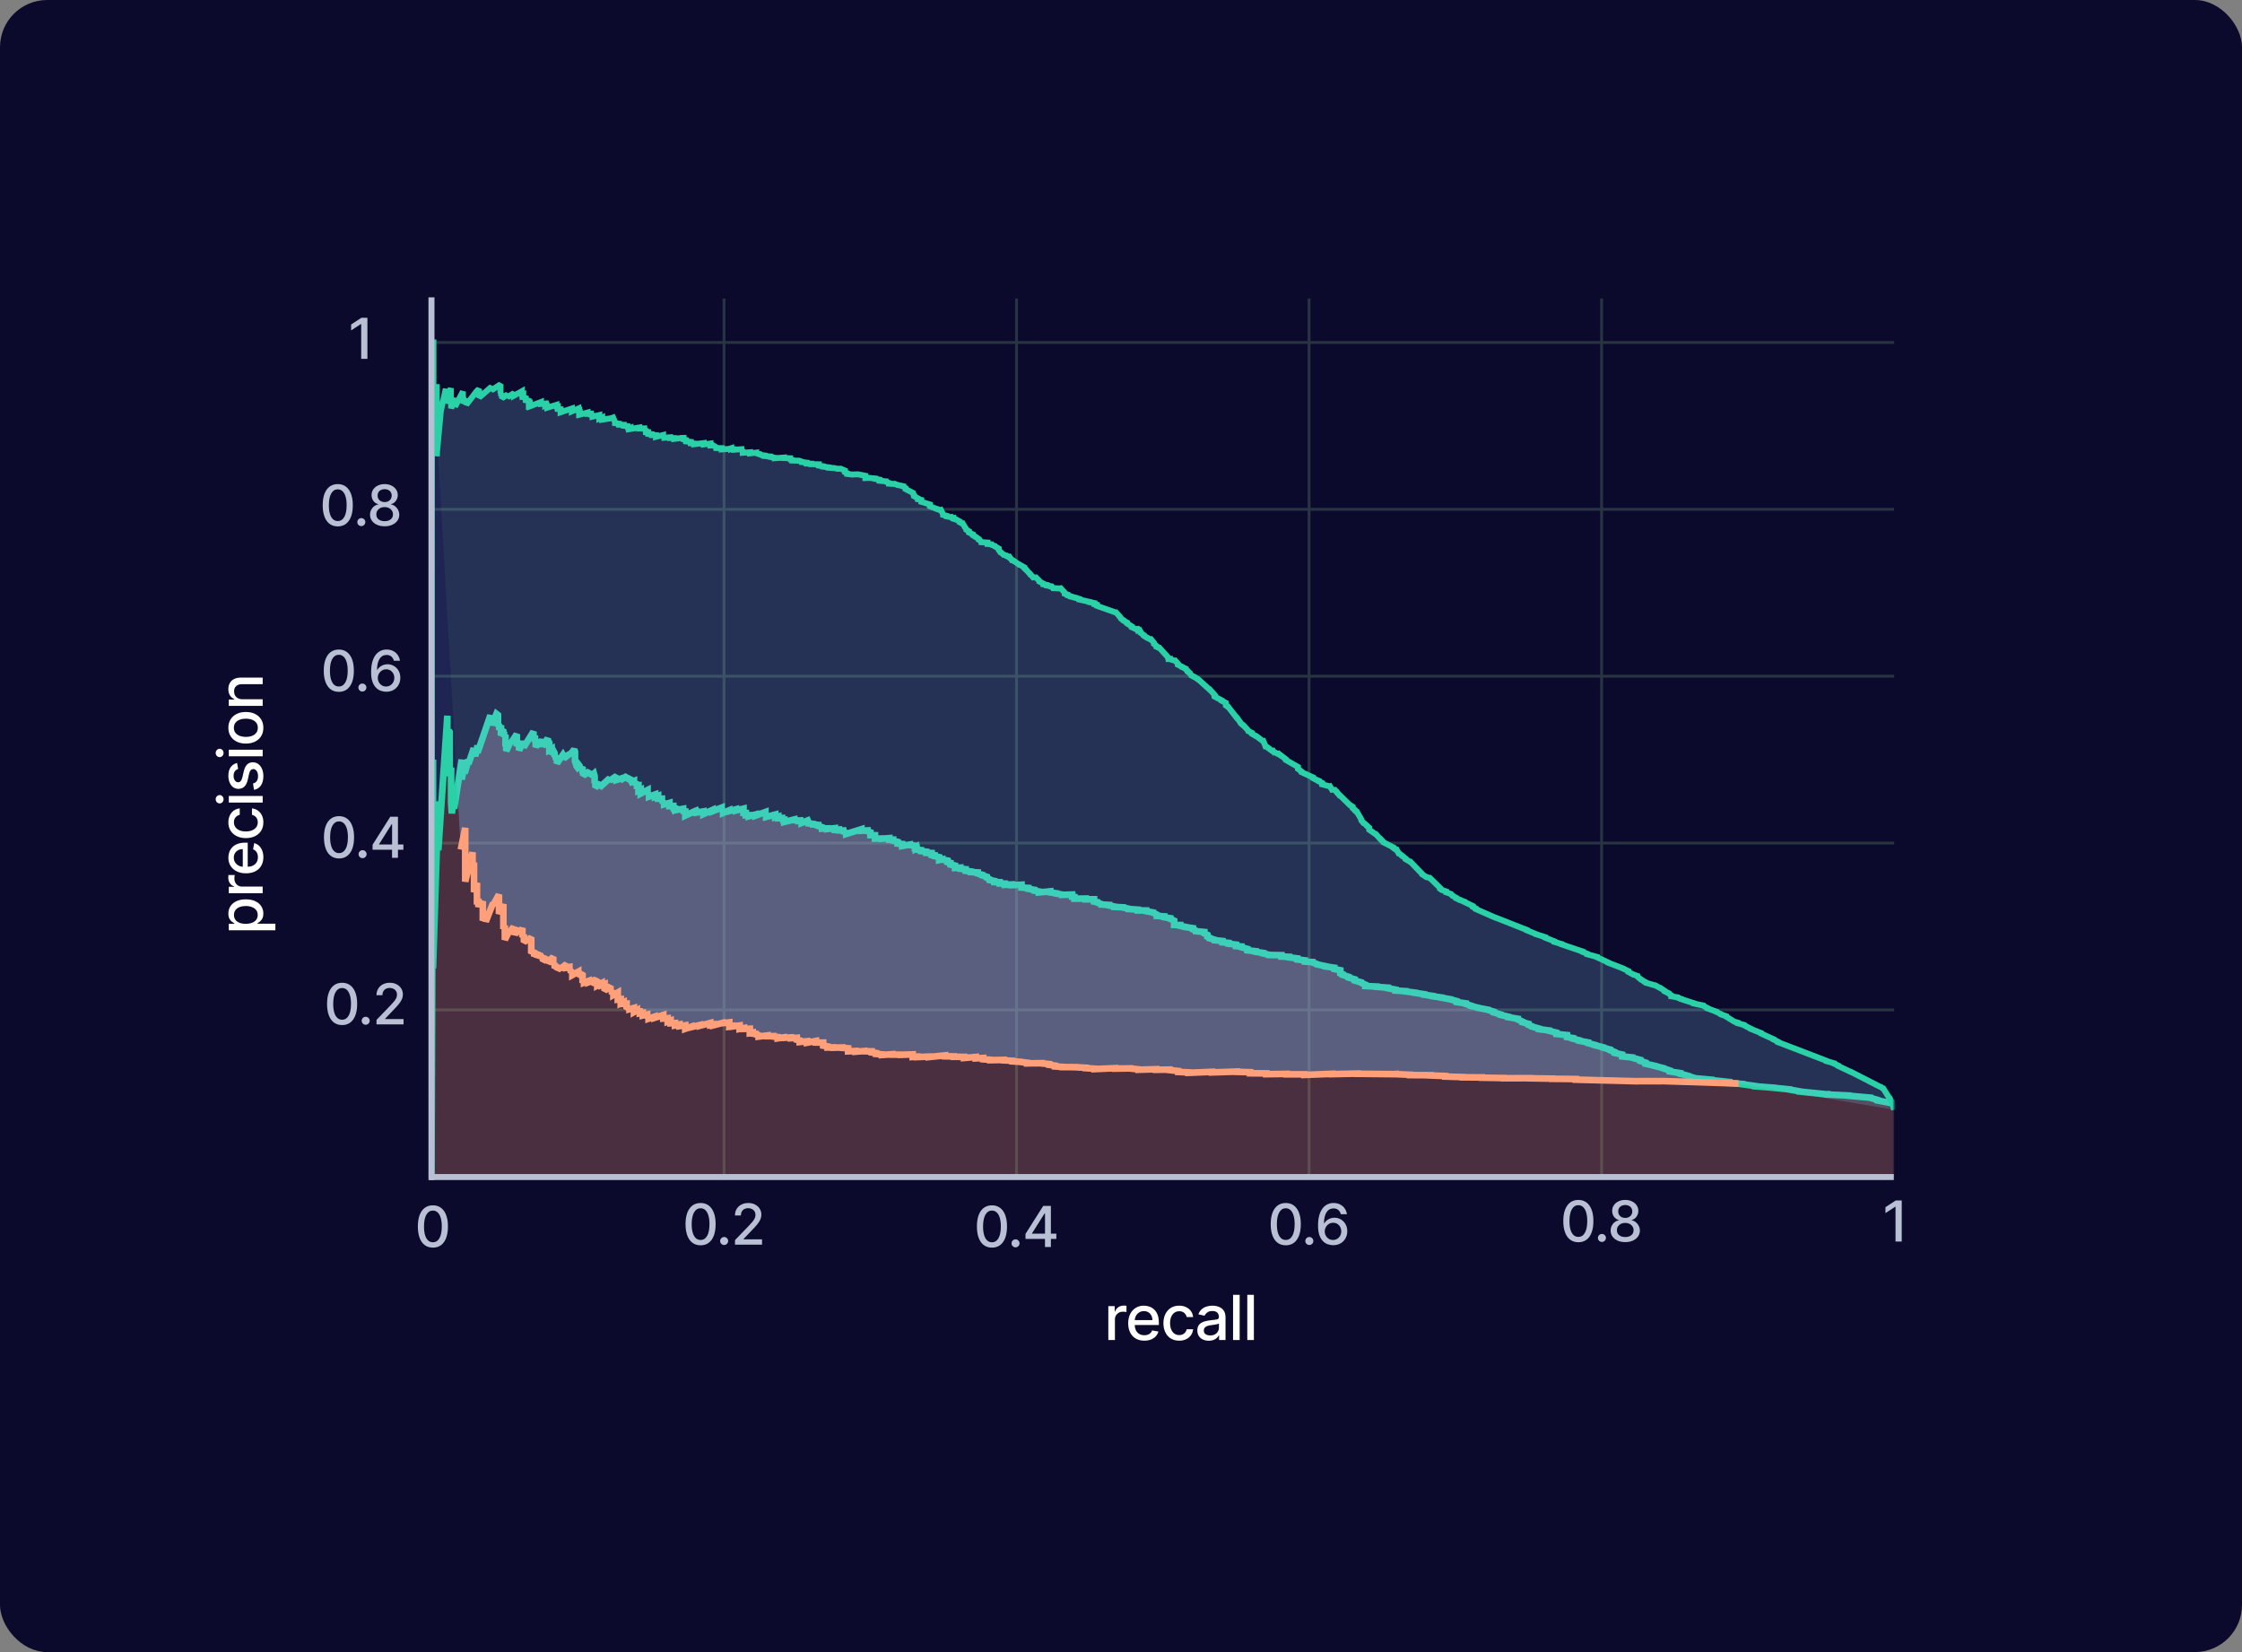
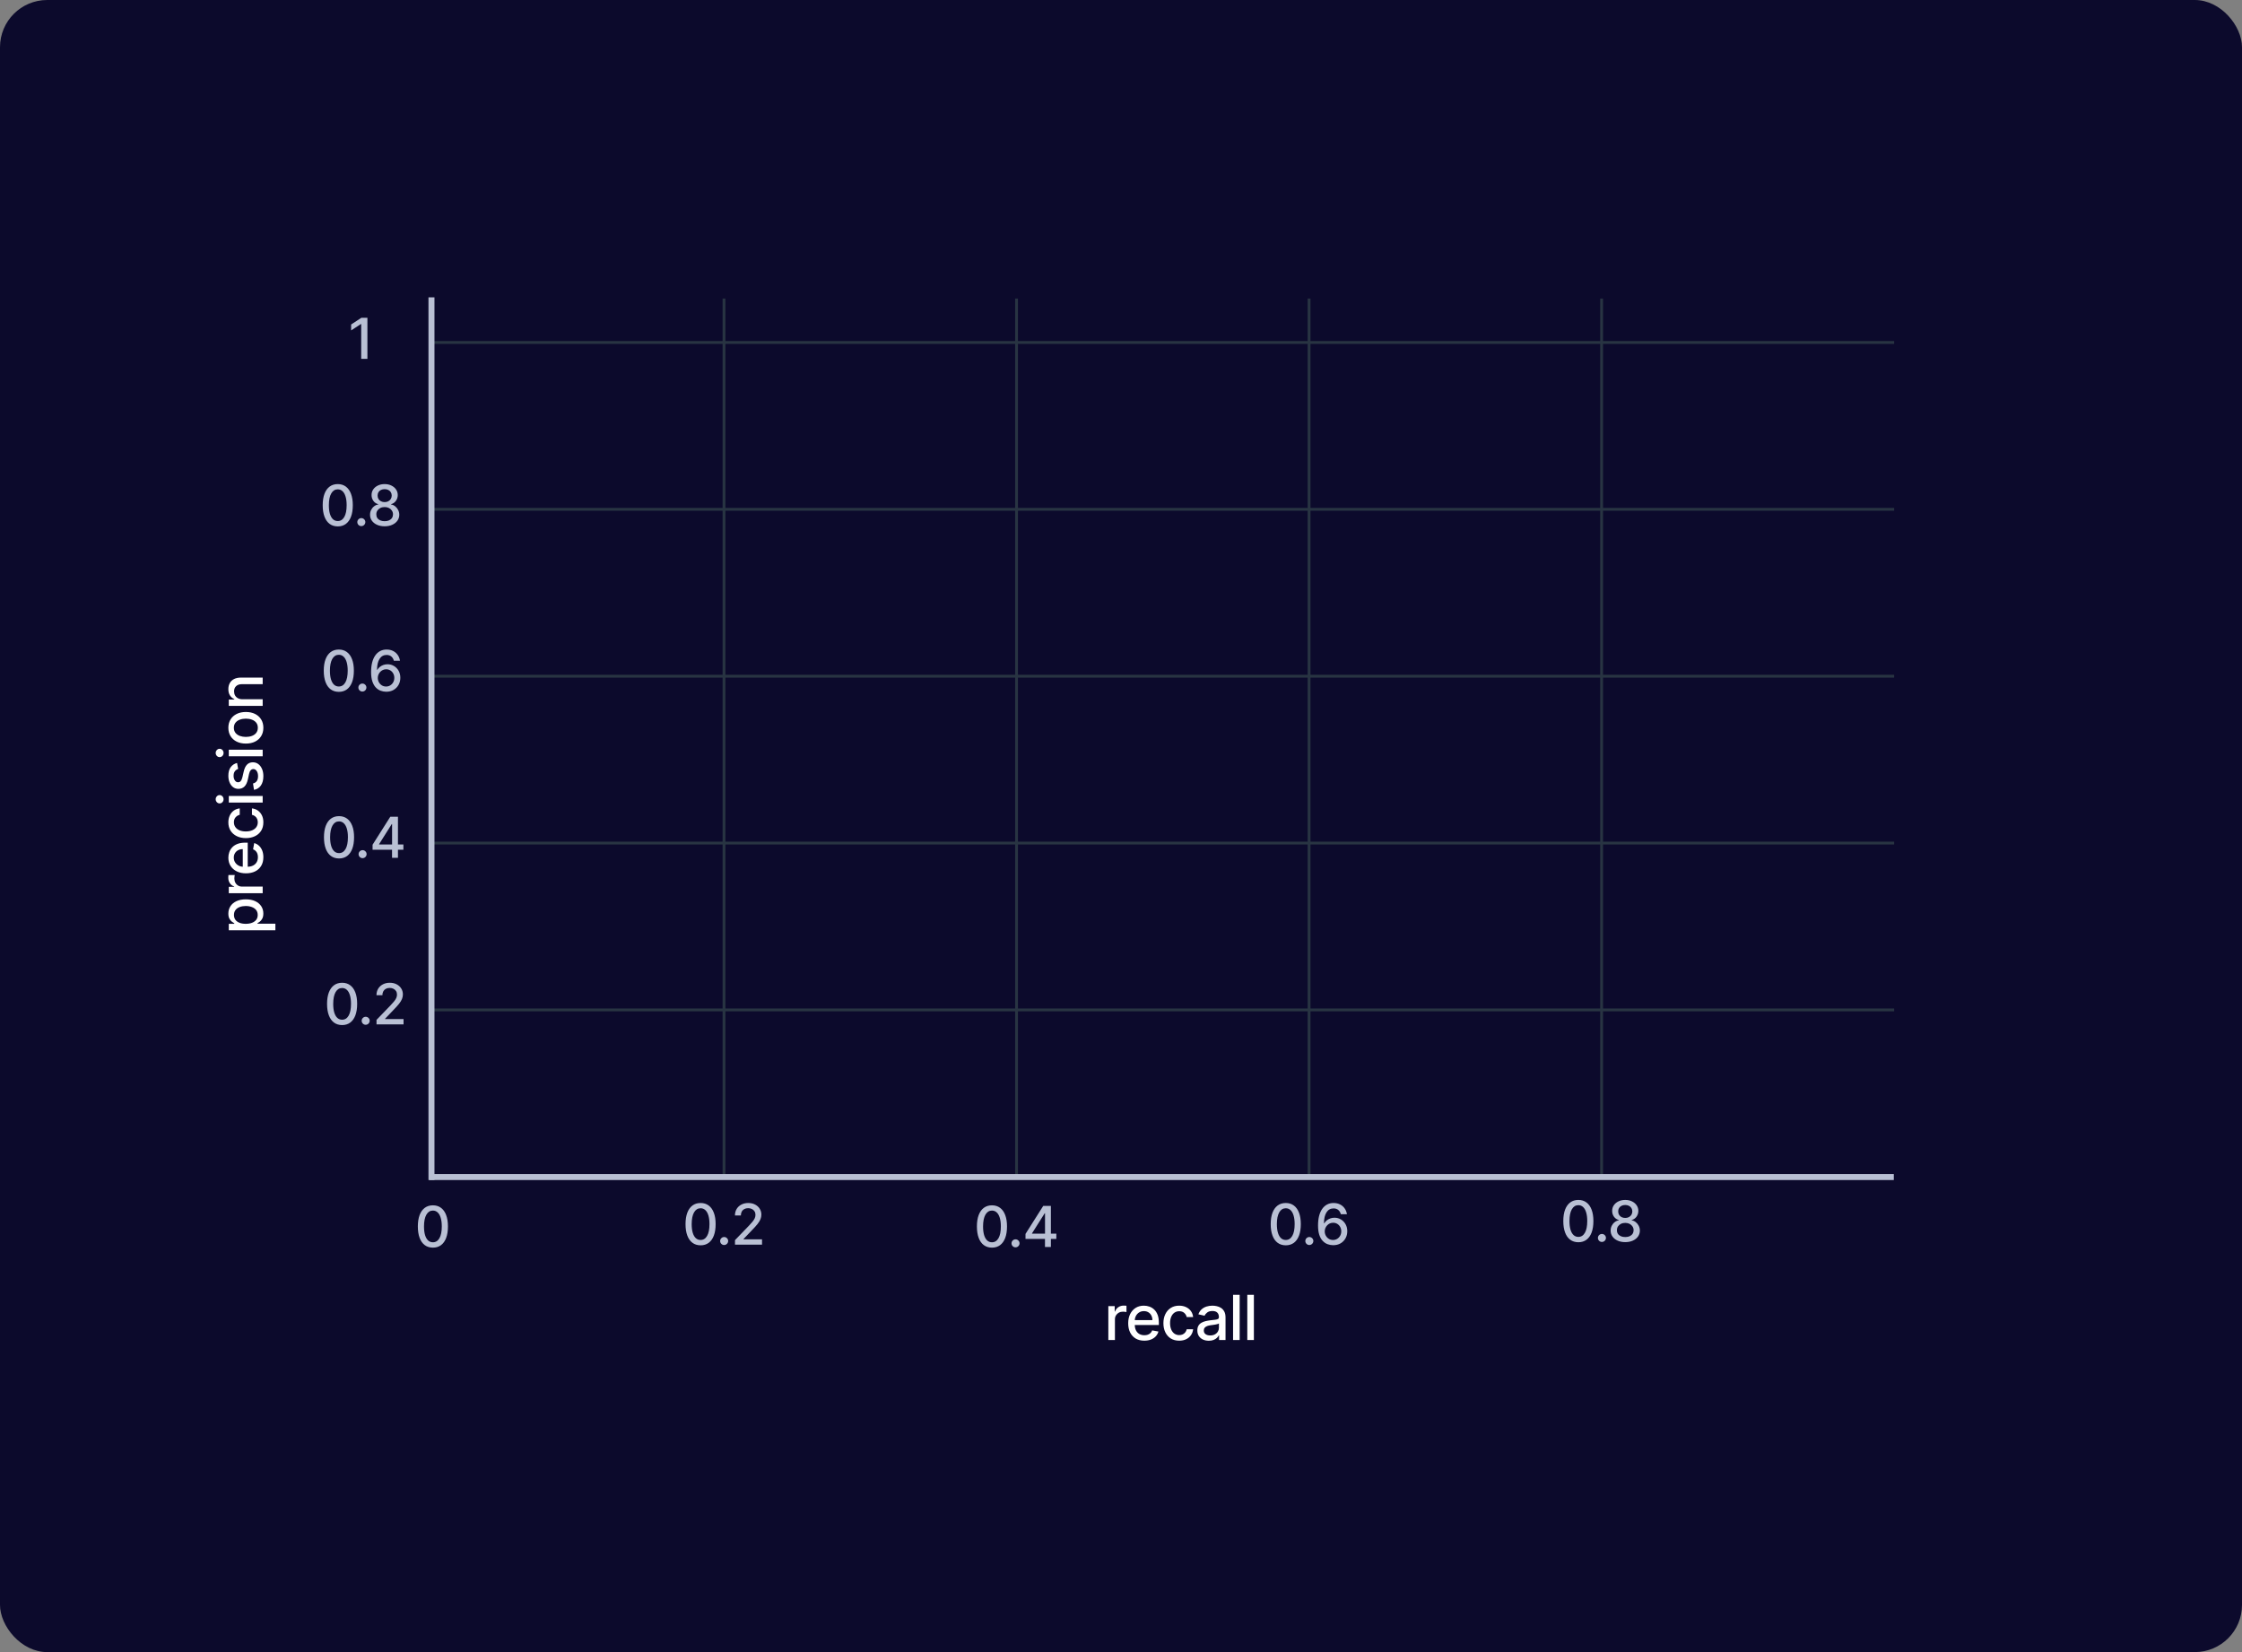
<svg xmlns="http://www.w3.org/2000/svg" width="760" height="560" viewBox="0 0 760 560" fill="none">
  <rect x="0" y="0" width="760" height="560" fill="#808080" stroke="none" />
  <rect width="760" height="560" rx="16" fill="#0C0A2C" />
  <path d="M245.426 101.2V398.884Z" fill="black" />
  <path d="M245.426 101.2V398.884" stroke="#283442" stroke-width="0.957" />
  <path d="M344.59 101.2V398.884Z" fill="black" />
  <path d="M344.59 101.2V398.884" stroke="#283442" stroke-width="0.957" />
  <path d="M443.754 101.2V398.884Z" fill="black" />
  <path d="M443.754 101.2V398.884" stroke="#283442" stroke-width="0.957" />
  <path d="M542.918 101.2V398.884Z" fill="black" />
  <path d="M542.918 101.2V398.884" stroke="#283442" stroke-width="0.957" />
  <path d="M146.262 342.324H642.082Z" fill="black" />
  <path d="M146.262 342.324H642.082" stroke="#283442" stroke-width="0.957" />
  <path d="M146.262 285.765H642.082Z" fill="black" />
  <path d="M146.262 285.765H642.082" stroke="#283442" stroke-width="0.957" />
  <path d="M146.262 229.205H642.082Z" fill="black" />
  <path d="M146.262 229.205H642.082" stroke="#283442" stroke-width="0.957" />
  <path d="M146.262 172.645H642.082Z" fill="black" />
  <path d="M146.262 172.645H642.082" stroke="#283442" stroke-width="0.957" />
  <path d="M146.262 116.085H642.082Z" fill="black" />
  <path d="M146.262 116.085H642.082" stroke="#283442" stroke-width="0.957" />
  <mask id="mask0_11937_116937" style="mask-type:luminance" maskUnits="userSpaceOnUse" x="146" y="101" width="497" height="298">
-     <path d="M642.082 101.2H146.262V398.884H642.082V101.2Z" fill="white" />
-   </mask>
+     </mask>
  <g mask="url(#mask0_11937_116937)">
    <path d="M146.262 398.884H642.082V374.122L636.445 373.012V372.83L633.889 372.093V372.064L626.461 371.394V371.327L619.292 370.983V370.906L619.034 370.916L610.065 370.006V369.939L606.485 369.307V369.25L601.105 368.714V368.685L594.96 368.216V368.121L590.605 367.508V367.431L586.25 367.087V366.761L580.105 366.13V365.986L574.467 365.479V365.44L572.17 364.675V364.656L569.605 363.966V363.756L566.015 363.172V362.846L563.718 362.09V362.023L560.894 361.315V361.258L557.822 360.578V360.186L556.032 359.63V359.267L553.218 358.52V358.415L549.887 358.089V357.458L547.321 356.893V356.586L545.79 355.983V355.773L543.483 355.132V355.007L540.669 354.299V354.194L538.362 353.6V353.342L535.29 352.777V352.605L533.241 352.088V351.868L531.193 351.533V350.853L527.603 350.489V350.03L525.038 349.379V349.283L521.717 348.852V348.642L519.41 348.001V347.914L518.127 347.388V347.043L516.079 346.498V346.278L514.538 345.588V345.33L511.216 344.775V344.593L508.651 344V343.856L506.344 343.176V342.927L504.296 342.277V342.248L501.223 341.654V341.626L498.668 340.994V340.879L496.868 340.305V340.104L493.796 339.664V339.328L491.489 338.706V338.678L488.675 338.189V338.122L485.602 337.682V337.577L482.788 337.175V337.003L479.716 336.553V336.476L476.385 336.045V335.959L473.054 335.768V335.433L470.488 334.983V334.782L466.65 334.514V334.399L462.812 334.217V333.748L461.271 333.069V332.935L459.222 332.36V331.949L457.174 331.365V331.106L455.126 330.455V330.197L454.36 329.929V328.886L452.311 328.464V328.024L449.239 327.565V327.479L446.674 326.943V326.866L444.884 326.253V326.11L442.318 325.947V325.516L439.763 325.229V324.856L436.939 324.511V324.329L434.383 324.234V323.774L430.287 323.707V323.64L428.238 323.2V323.018L425.673 322.626V322.425L422.859 322.128V321.64L420.81 321.075V320.826L419.011 320.692V320.204L416.455 319.888V319.601L414.407 319.419V318.969L411.842 318.711V318.558L410.052 318.06V317.84L409.286 317.505V316.883L408.262 316.414V315.916L405.438 315.638V315.466L404.414 315.045V314.624L401.858 314.231V314.183L400.059 313.829V313.542L398.01 313.504V312.068L396.737 311.494V311.245L394.689 310.91V310.623L392.124 310.45V309.991L390.841 309.369V309.283L388.534 308.842V308.622L385.72 308.612V308.335L382.648 308.124V308.029L380.599 307.607V307.55L377.785 307.416V307.282L375.986 306.937V306.736L373.43 306.593V306.459L371.889 305.923V305.779L370.865 305.607V304.832H368.051V304.583L364.212 304.621V304.056L363.437 303.98V303.224L360.106 303.319V303.243L358.058 302.879V302.793L356.009 302.496V302.132L352.171 302.496V302.171L350.63 301.903V301.615L348.581 301.28V300.984L346.284 300.85V299.883L342.953 300.027V299.797L340.646 299.921V299.51L338.857 299.462V299.041L337.057 298.983V298.61L335.525 298.313V298.074L334.501 297.538V297.193L332.96 296.724V296.523L331.429 296.083V295.719L329.122 295.604V295.394L327.332 295.183V294.638L325.533 294.475V294.092L323.743 294.197V293.403L322.211 293.068V292.484L321.177 292.226V291.699L319.387 291.364V291.307L318.363 291.517V290.541L316.832 290.206V289.89L315.808 289.785V289.143L314.008 289.086V288.694L312.218 288.493V288.157L310.677 287.976V287.708L310.428 287.813V286.913L310.17 287.018V286.674L308.38 286.444V286.301L305.815 286.741V286.09L304.283 285.946V285.363L302.742 284.98V284.606L301.459 284.635V284.099L298.904 284.3V284.223L296.597 284.243V283.123L295.056 283.094V282.108L294.032 281.744V281.495L291.983 281.601V281.084L286.862 282.673V282.328L285.838 281.859V281.495L284.307 281.448V281.18L283.024 281.275V280.72L280.459 280.998V280.806L278.669 280.883V280.404L277.386 280.002V279.619L275.596 279.476V279.275L274.055 279.093V278.681L273.806 278.097L271.758 278.911V278.701L271.5 278.107L270.734 278.212V278.107L269.193 278.011V277.791L265.862 278.605V277.944L265.354 278.021L265.096 277.389V277.274L263.813 277.341V276.777L262.789 277.035V276.107L259.717 276.901V276.298L259.458 276.461V275.245L256.127 276.461V276.087L253.83 276.69V276.308L252.806 276.336V275.571L252.03 275.551V274.106L249.475 274.738V274.326L247.168 274.939V274.671L245.12 275.542V274.699L244.861 274.881V274.307L244.603 274.489V273.771L241.53 274.968V274.537L238.458 275.925V275.035L236.409 275.379V275.226L236.151 274.805L234.619 275.695V275.379L232.312 276.432V274.996L231.805 274.929V274.269L231.547 274.479V274.154L229.757 274.47V273.618L228.474 274.527L228.216 274.058V273.197L226.933 273.245V272.163L225.143 272.651V271.914L224.626 272.364V271.254L224.377 271.474V270.718L223.095 270.727V269.751L222.071 270.105V269.301L220.022 270.009V268.985L219.764 269.234V268.602L219.505 268.851V267.798L217.199 268.976V267.674L216.433 267.99V266.2L215.925 266.257V265.109L214.901 265.922V264.745L214.126 265.061L213.877 264.601V263.634L212.594 264.486V262.993L210.288 264.477V263.96L209.005 264.352V263.031L206.698 264.601V263.778L203.884 266.324L203.626 266.085V265.52L201.836 266.908V265.185L201.577 265.511V263.137L201.328 262.247L200.553 262.936V262.629L200.046 262.984V262.046L199.787 262.381V261.433L197.739 262.897V261.912L197.481 262.266V259.921L196.715 260.983L196.456 259.968V259.614L196.198 259.27L195.691 260.007L195.432 259.662V258.944L195.174 259.308V258.217L194.925 258.59V254.828L194.666 254.034L193.125 255.92V255.527L191.077 257.078V256.264L190.828 255.843L188.78 258.753V257.059L188.521 257.48L188.263 256.178L188.004 256.609V255.278L187.756 254.819L186.98 255.68V253.833L186.215 254.235V251.335L185.956 251.794V250.799L185.698 251.258V250.243L183.908 253.019V251.469L183.649 250.894L182.376 252.818V251.746L181.601 253.268V251.057L181.352 251.574V249.296L180.835 250.33V247.985L177.504 253.306V252.072L177.255 251.392L175.973 254.369V252.435L175.714 251.727L175.197 252.962V248.856L173.149 251.88V251.153L171.617 254.57V252.301L171.359 253.019V249.076L170.852 249.717V248.061L170.593 248.798V247.956L170.335 247.841L169.828 249.363V245.84L169.311 247.381L169.052 245.41L168.803 246.204V242.366L168.286 241.973L167.004 245.151V244.108L166.497 245.86V243.735L166.238 244.634V242.442L161.883 255.125V252.694L161.117 256.255L160.6 254.915V253.594L158.81 258.916V257.48L157.528 262.151V259.069L156.504 264.218V257.48L153.948 274.116V268.363L153.173 275.733L152.924 272.115V260.15L152.407 263.137V248.061L152.148 247.621L151.641 254.034V242.596L148.569 288.224V271.627L146.779 328.187V257.48L146.262 398.884V116.085Z" fill="#FFA07A" fill-opacity="0.25" />
    <path d="M589.37 367.278L563.507 366.445L563.01 366.484L555.553 366.465L555.055 366.503L534.17 365.967V365.756L526.206 365.68V365.622L518.749 365.507V365.46L509.8 365.479V365.421L502.334 365.297V365.201L495.873 365.172V365.096L489.91 364.914V364.732L484.932 364.541V364.464L477.973 364.426V364.301L472.996 364.1V364.062L472.498 364.1L460.065 363.976V363.909L451.613 364.091V363.986L442.165 364.359V364.167H436.192V364.014L429.234 364.11V363.842L423.759 363.804V363.44L419.289 363.325V363.229L410.837 363.507V363.316L402.873 363.651V363.497L399.398 363.354V363.028L396.412 362.712V362.55L391.932 362.617V362.425L385.969 362.598V362.473L382.983 362.176V362.148L378.005 362.224V362.071L371.047 362.387V362.243L368.06 362.071V361.928L364.586 361.755V361.727L360.106 361.698V361.631L357.617 361.478V361.21L355.626 360.932V360.683L353.147 360.463V360.377L348.17 360.444V360.224L345.681 359.927V359.918L343.202 359.764V359.573L340.216 359.41V359.267L335.736 359.362V359.238L333.247 359.056V358.625L330.768 358.75V358.281L326.786 358.616V358.242L323.302 358.223V358.08L320.325 358.051V357.745L314.85 358.309V358.156L310.868 358.309V358.166L309.385 358.271V357.4L305.403 357.544V357.505L302.417 357.486V357.352L298.932 357.601V357.4L296.951 357.247V356.941L295.458 356.74V356.376L292.969 356.338V356.251L289.983 356.491V356.251L287.494 356.366V355.333L285.513 355.189V355.065L282.526 355.132V355.036L280.535 355.074V354.701L279.042 354.442V353.399L276.553 353.37V352.863L273.577 353.437V352.949L271.088 353.208V352.672L270.092 352.432V351.781L268.102 351.915V351.657L265.613 351.781V351.657L263.631 351.954V351.513L262.138 351.341V351.207L260.147 351.226V350.987L257.161 351.36V350.93L256.165 350.623V350.432L255.17 350.346V350.001L254.175 350.183V348.709L252.193 348.766V348.479L250.7 348.766V347.599L248.211 347.943V347.809L247.216 347.991V346.555L244.727 346.842V346.795L241.75 347.56V347.273L240.755 347.465V346.766L237.271 347.694V347.445L234.284 348.173V348.02L232.293 348.709V347.551L230.312 347.819V347.273L228.819 347.579V346.785L227.326 346.862V345.962L226.33 346.306V345.129L224.837 345.244V344.057L221.85 345.014V344.612L219.86 345.292V344.813L219.371 345.1V343.894L217.878 344.22V343.33L216.883 343.492V342.803L215.887 342.726V342.487L214.892 343.052V341.664L213.399 342.076V341.386L212.403 341.98V340.209L211.408 340.267V339.702L210.412 340.142V338.687L209.417 338.821V336.419L207.933 337.251V336.601L207.435 336.993V335.643L206.938 336.036V334.275L204.947 335.806V333.576L203.951 333.92V333.279L202.458 334.064V332.035L200.467 333.442V332.59L199.472 332.963V332.523L197.978 333.088V332.647L197.481 333.136V329.862L195.997 330.743V329.403L194.006 330.503V329.269L193.508 329.824V328.551L193.011 329.115V327.804L192.015 327.995V326.818L190.024 328.388V327.785L189.029 328.799V327.144L188.033 328.187V326.464L187.535 327.105V324.368L185.554 326.349V324.664L184.061 325.784V323.994L183.065 324.674V323.066L182.07 324.569V322.626L181.074 324.186V322.157L180.079 323.171V317.744L178.586 318.96V318.615L177.59 319.343V316.777L177.093 317.706V314.585L176.097 316.519V314.882L174.604 316.643V315.791L174.116 316.825V314.193L172.623 316.079V315.619L171.129 318.548V313.705L170.632 314.901V306.507L169.138 309.78V303.233L167.147 306.813V306.095L164.659 312.413V310.211L163.663 312.058V305.511L162.677 307.387V305.559L162.18 307.473V304.621L161.682 306.602V299.261L160.686 302.4V292.379L160.189 294.695V288.904L157.7 298.821V280.624L156.207 287.985L146.262 116.085V398.884L146.779 257.48V328.187L148.569 271.627V288.224L151.641 242.596V254.034L152.148 247.621L152.407 248.061V263.137L152.924 260.15V272.115L153.173 275.733L153.948 268.363V274.116L156.504 257.48V264.218L157.528 259.069V262.151L158.81 257.48V258.916L160.6 253.594V254.915L161.117 256.255L161.883 252.694V255.125L166.238 242.442V244.634L166.497 243.735V245.86L167.004 244.108V245.151L168.286 241.973L168.803 242.366V246.204L169.052 245.41L169.311 247.381L169.828 245.84V249.363L170.335 247.841L170.593 247.956V248.798L170.852 248.061V249.717L171.359 249.076V253.019L171.617 252.301V254.57L173.149 251.153V251.88L175.197 248.856V252.962L175.714 251.727L175.973 252.435V254.369L177.255 251.392L177.504 252.072V253.306L180.835 247.985V250.33L181.352 249.296V251.574L181.601 251.057V253.268L182.376 251.746V252.818L183.649 250.894L183.908 251.469V253.019L185.698 250.243V251.258L185.956 250.799V251.794L186.215 251.335V254.235L186.98 253.833V255.68L187.756 254.819L188.004 255.278V256.609L188.263 256.178L188.521 257.48L188.78 257.059V258.753L190.828 255.843L191.077 256.264V257.078L193.125 255.527V255.92L194.666 254.034L194.925 254.828V258.59L195.174 258.217V259.308L195.432 258.944V259.662L195.691 260.007L196.198 259.27L196.456 259.614V259.968L196.715 260.983L197.481 259.921V262.266L197.739 261.912V262.897L199.787 261.433V262.381L200.046 262.046V262.984L200.553 262.629V262.936L201.328 262.247L201.577 263.137V265.511L201.836 265.185V266.908L203.626 265.52V266.085L203.884 266.324L206.698 263.778V264.601L209.005 263.031V264.352L210.288 263.96V264.477L212.594 262.993V264.486L213.877 263.634V264.601L214.126 265.061L214.901 264.745V265.922L215.925 265.109V266.257L216.433 266.2V267.99L217.199 267.674V268.976L219.505 267.798V268.851L219.764 268.602V269.234L220.022 268.985V270.009L222.071 269.301V270.105L223.095 269.751V270.727L224.377 270.718V271.474L224.626 271.254V272.364L225.143 271.914V272.651L226.933 272.163V273.245L228.216 273.197V274.058L228.474 274.527L229.757 273.618V274.47L231.547 274.154V274.479L231.805 274.269V274.929L232.312 274.996V276.432L234.619 275.379V275.695L236.151 274.805L236.409 275.226V275.379L238.458 275.035V275.925L241.53 274.537V274.968L244.603 273.771V274.489L244.861 274.307V274.881L245.12 274.699V275.542L247.168 274.671V274.939L249.475 274.326V274.738L252.03 274.106V275.551L252.806 275.571V276.336L253.83 276.308V276.69L256.127 276.087V276.461L259.458 275.245V276.461L259.717 276.298V276.901L262.789 276.107V277.035L263.813 276.777V277.341L265.096 277.274V277.389L265.354 278.021L265.862 277.944V278.605L269.193 277.791V278.011L270.734 278.107V278.212L271.5 278.107L271.758 278.701V278.911L273.806 278.097L274.055 278.681V279.093L275.596 279.275V279.476L277.386 279.619V280.002L278.669 280.404V280.883L280.459 280.806V280.998L283.024 280.72V281.275L284.307 281.18V281.448L285.838 281.495V281.859L286.862 282.328V282.673L291.983 281.084V281.601L294.032 281.495V281.744L295.056 282.108V283.094L296.597 283.123V284.243L298.904 284.223V284.3L301.459 284.099V284.635L302.742 284.606V284.98L304.283 285.363V285.946L305.815 286.09V286.741L308.38 286.301V286.444L310.17 286.674V287.018L310.428 286.913V287.813L310.677 287.708V287.976L312.218 288.157V288.493L314.008 288.694V289.086L315.808 289.143V289.785L316.832 289.89V290.206L318.363 290.541V291.517L319.387 291.307V291.364L321.177 291.699V292.226L322.211 292.484V293.068L323.743 293.403V294.197L325.533 294.092V294.475L327.332 294.638V295.183L329.122 295.394V295.604L331.429 295.719V296.083L332.96 296.523V296.724L334.501 297.193V297.538L335.525 298.074V298.313L337.057 298.61V298.983L338.857 299.041V299.462L340.646 299.51V299.921L342.953 299.797V300.027L346.284 299.883V300.85L348.581 300.984V301.28L350.63 301.615V301.903L352.171 302.171V302.496L356.009 302.132V302.496L358.058 302.793V302.879L360.106 303.243V303.319L363.437 303.224V303.98L364.212 304.056V304.621L368.051 304.583V304.832H370.865V305.607L371.889 305.779V305.923L373.43 306.459V306.593L375.986 306.736V306.937L377.785 307.282V307.416L380.599 307.55V307.607L382.648 308.029V308.124L385.72 308.335V308.612L388.534 308.622V308.842L390.841 309.283V309.369L392.124 309.991V310.45L394.689 310.623V310.91L396.737 311.245V311.494L398.01 312.068V313.504L400.059 313.542V313.829L401.858 314.183V314.231L404.414 314.624V315.045L405.438 315.466V315.638L408.262 315.916V316.414L409.286 316.883V317.505L410.052 317.84V318.06L411.842 318.558V318.711L414.407 318.969V319.419L416.455 319.601V319.888L419.011 320.204V320.692L420.81 320.826V321.075L422.859 321.64V322.128L425.673 322.425V322.626L428.238 323.018V323.2L430.287 323.64V323.707L434.383 323.774V324.234L436.939 324.329V324.511L439.763 324.856V325.229L442.318 325.516V325.947L444.884 326.11V326.253L446.674 326.866V326.943L449.239 327.479V327.565L452.311 328.024V328.464L454.36 328.886V329.929L455.126 330.197V330.455L457.174 331.106V331.365L459.222 331.949V332.36L461.271 332.935V333.069L462.812 333.748V334.217L466.65 334.399V334.514L470.488 334.782V334.983L473.054 335.433V335.768L476.385 335.959V336.045L479.716 336.476V336.553L482.788 337.003V337.175L485.602 337.577V337.682L488.675 338.122V338.189L491.489 338.678V338.706L493.796 339.328V339.664L496.868 340.104V340.305L498.668 340.879V340.994L501.223 341.626V341.654L504.296 342.248V342.277L506.344 342.927V343.176L508.651 343.856V344L511.216 344.593V344.775L514.538 345.33V345.588L516.079 346.278V346.498L518.127 347.043V347.388L519.41 347.914V348.001L521.717 348.642V348.852L525.038 349.283V349.379L527.603 350.03V350.489L531.193 350.853V351.533L533.241 351.868V352.088L535.29 352.605V352.777L538.362 353.342V353.6L540.669 354.194V354.299L543.483 355.007V355.132L545.79 355.773V355.983L547.321 356.586V356.893L549.887 357.458V358.089L553.218 358.415V358.52L556.032 359.267V359.63L557.822 360.186V360.578L560.894 361.258V361.315L563.718 362.023V362.09L566.015 362.846V363.172L569.605 363.756V363.966L572.17 364.656V364.675L574.467 365.44V365.479L580.105 365.986V366.13L586.25 366.761V367.087L590.605 367.431V367.508L594.96 368.121V368.216L601.105 368.685V368.714L606.485 369.25V369.307L610.065 369.939V370.006L619.034 370.916L619.292 370.906V370.983L626.461 371.327V371.394L633.889 372.064V372.093L636.445 372.83V373.012L642.082 374.122L589.37 367.278Z" fill="#6495ED" fill-opacity="0.2" />
    <path d="M642.082 374.122L636.445 373.012V372.83L633.889 372.093V372.064L626.461 371.394V371.327L619.292 370.983V370.906L619.034 370.916L610.065 370.006V369.939L606.485 369.307V369.25L601.105 368.714V368.685L594.96 368.216V368.121L590.605 367.508V367.431L586.25 367.087V366.761L580.105 366.13V365.986L574.467 365.479V365.44L572.17 364.675V364.656L569.605 363.966V363.756L566.015 363.172V362.846L563.718 362.09V362.023L560.894 361.315V361.258L557.822 360.578V360.186L556.032 359.63V359.267L553.218 358.52V358.415L549.887 358.089V357.458L547.321 356.893V356.586L545.79 355.983V355.773L543.483 355.132V355.007L540.669 354.299V354.194L538.362 353.6V353.342L535.29 352.777V352.605L533.241 352.088V351.868L531.193 351.533V350.853L527.603 350.489V350.03L525.038 349.379V349.283L521.717 348.852V348.642L519.41 348.001V347.914L518.127 347.388V347.043L516.079 346.498V346.278L514.538 345.588V345.33L511.216 344.775V344.593L508.651 344V343.856L506.344 343.176V342.927L504.296 342.277V342.248L501.223 341.654V341.626L498.668 340.994V340.879L496.868 340.305V340.104L493.796 339.664V339.328L491.489 338.706V338.678L488.675 338.189V338.122L485.602 337.682V337.577L482.788 337.175V337.003L479.716 336.553V336.476L476.385 336.045V335.959L473.054 335.768V335.433L470.488 334.983V334.782L466.65 334.514V334.399L462.812 334.217V333.748L461.271 333.069V332.935L459.222 332.36V331.949L457.174 331.365V331.106L455.125 330.455V330.197L454.36 329.929V328.886L452.311 328.464V328.024L449.239 327.565V327.479L446.674 326.943V326.866L444.884 326.253V326.11L442.318 325.947V325.516L439.763 325.229V324.856L436.939 324.511V324.329L434.383 324.234V323.774L430.287 323.707V323.64L428.238 323.2V323.018L425.673 322.626V322.425L422.859 322.128V321.64L420.81 321.075V320.826L419.011 320.692V320.204L416.455 319.888V319.601L414.407 319.419V318.969L411.842 318.711V318.558L410.052 318.06V317.84L409.286 317.505V316.883L408.262 316.414V315.916L405.438 315.638V315.466L404.414 315.045V314.624L401.858 314.231V314.183L400.059 313.829V313.542L398.01 313.504V312.068L396.737 311.494V311.245L394.689 310.91V310.623L392.124 310.45V309.991L390.841 309.369V309.283L388.534 308.842V308.622L385.72 308.613V308.335L382.648 308.124V308.029L380.599 307.607V307.55L377.785 307.416V307.282L375.986 306.937V306.736L373.43 306.593V306.459L371.889 305.923V305.779L370.865 305.607V304.832H368.051V304.583L364.212 304.621V304.056L363.437 303.98V303.224L360.106 303.319V303.243L358.058 302.879V302.793L356.009 302.496V302.132L352.171 302.496V302.171L350.63 301.903V301.615L348.581 301.28V300.984L346.284 300.85V299.883L342.953 300.027V299.797L340.646 299.921V299.51L338.856 299.462V299.041L337.057 298.983V298.61L335.525 298.313V298.074L334.501 297.538V297.193L332.96 296.724V296.523L331.429 296.083V295.719L329.122 295.604V295.394L327.332 295.183V294.638L325.532 294.475V294.092L323.743 294.197V293.403L322.211 293.068V292.484L321.177 292.226V291.699L319.387 291.364V291.307L318.363 291.517V290.541L316.832 290.206V289.89L315.808 289.785V289.143L314.008 289.086V288.694L312.218 288.493V288.157L310.677 287.976V287.708L310.428 287.813V286.913L310.17 287.018V286.674L308.38 286.444V286.301L305.815 286.741V286.09L304.283 285.946V285.363L302.742 284.98V284.606L301.459 284.635V284.099L298.904 284.3V284.223L296.597 284.243V283.123L295.056 283.094V282.108L294.032 281.744V281.496L291.983 281.601V281.084L286.862 282.673V282.328L285.838 281.859V281.496L284.307 281.448V281.18L283.024 281.275V280.72L280.459 280.998V280.806L278.669 280.883V280.404L277.386 280.002V279.619L275.596 279.476V279.275L274.055 279.093V278.681L273.806 278.097L271.758 278.911V278.701L271.5 278.107L270.734 278.212V278.107L269.193 278.011V277.791L265.862 278.605V277.944L265.354 278.021L265.096 277.389V277.274L263.813 277.341V276.777L262.789 277.035V276.107L259.717 276.901V276.298L259.458 276.461V275.245L256.127 276.461V276.087L253.83 276.69V276.308L252.806 276.336V275.571L252.03 275.551V274.106L249.475 274.738V274.326L247.168 274.939V274.671L245.12 275.542V274.699L244.861 274.881V274.307L244.603 274.489V273.771L241.53 274.968V274.537L238.458 275.925V275.035L236.409 275.379V275.226L236.151 274.805L234.619 275.695V275.379L232.312 276.432V274.996L231.805 274.929V274.269L231.547 274.479V274.154L229.757 274.47V273.618L228.474 274.527L228.216 274.058V273.197L226.933 273.245V272.163L225.143 272.651V271.914L224.626 272.364V271.254L224.377 271.474V270.718L223.095 270.727V269.751L222.071 270.105V269.301L220.022 270.009V268.985L219.764 269.234V268.602L219.505 268.851V267.798L217.199 268.976V267.674L216.433 267.99V266.2L215.925 266.257V265.109L214.901 265.922V264.745L214.126 265.061L213.877 264.601V263.634L212.594 264.486V262.993L210.288 264.477V263.96L209.005 264.352V263.031L206.698 264.601V263.778L203.884 266.324L203.626 266.085V265.52L201.836 266.908V265.185L201.577 265.511V263.137L201.328 262.247L200.553 262.936V262.629L200.046 262.984V262.046L199.787 262.381V261.433L197.739 262.897V261.912L197.481 262.266V259.921L196.715 260.983L196.456 259.968V259.614L196.198 259.27L195.691 260.007L195.432 259.662V258.944L195.174 259.308V258.217L194.925 258.59V254.828L194.666 254.034L193.125 255.92V255.527L191.077 257.078V256.264L190.828 255.843L188.78 258.753V257.059L188.521 257.48L188.263 256.178L188.004 256.609V255.278L187.756 254.819L186.98 255.68V253.833L186.215 254.235V251.335L185.956 251.794V250.799L185.698 251.258V250.243L183.908 253.019V251.469L183.649 250.894L182.376 252.818V251.746L181.601 253.268V251.057L181.352 251.574V249.296L180.835 250.33V247.985L177.504 253.306V252.072L177.255 251.392L175.973 254.369V252.435L175.714 251.727L175.197 252.962V248.856L173.149 251.88V251.153L171.617 254.57V252.301L171.359 253.019V249.076L170.852 249.717V248.061L170.593 248.798V247.956L170.335 247.841L169.828 249.363V245.84L169.311 247.381L169.052 245.41L168.803 246.204V242.366L168.286 241.973L167.004 245.151V244.108L166.497 245.86V243.735L166.238 244.634V242.442L161.883 255.125V252.694L161.117 256.255L160.6 254.915V253.594L158.81 258.916V257.48L157.528 262.151V259.069L156.504 264.218V257.48L153.948 274.116V268.363L153.173 275.733L152.924 272.115V260.15L152.407 263.137V248.061L152.148 247.621L151.641 254.034V242.596L148.569 288.224V271.627L146.779 328.187V257.48L146.262 398.884V116.085" stroke="#2AD1A7" stroke-width="2.255" stroke-miterlimit="2" />
    <path d="M642.082 376.17L641.412 373.749L641.317 373.758L640.656 372.399H640.56L638.464 369.03L638.369 369.039L637.708 368.523L637.612 368.532L627.332 363.268L627.237 363.277L623.149 361.344V361.191L621.723 360.549V360.406L619.244 359.707V359.611L602.694 353.255V353.102L601.268 352.394V352.279L596.98 350.327V350.164L593.553 348.795V348.709L592.319 348.115V348.096L591.084 347.465V347.378L589.083 346.842V346.641L588.04 346.326H587.944L585.092 344.555V344.43L583.57 343.913V343.846L581.761 342.966V342.899L578.813 341.808V341.683L577.195 340.831V340.803L574.237 340.171V340.056L569.959 338.687V338.611L568.437 338.075V338.017L566.532 337.711V337.357L565.584 336.706V336.62L564.35 336.045V335.902L562.828 334.878L562.732 334.887L561.114 333.997L561.019 334.007L558.157 333.193V333.107L557.305 332.628L557.209 332.647L556.261 331.949L556.166 331.968L555.017 330.972V330.79L553.782 330.341L553.687 330.36L551.973 329.431V329.144L550.078 328.254V328.216L545.225 326.359V326.273L541.32 324.463V324.339L538.085 323.487V323.305L536.563 322.702V322.549L529.326 320.099V319.974L526.953 319.295V319.094L523.813 317.84V317.658L520.673 316.662V316.605L517.63 315.37V315.217L516.768 314.863L516.672 314.872L506.967 311.034L506.88 311.044L500.314 308.163V307.933L499.261 307.416V307.091L496.409 305.731V305.626L494.887 305.09V305.004L493.652 304.506V304.324L492.513 303.712V303.626L491.652 303.003V302.956L490.225 302.467V302.161L488.895 301.711V301.663L488.129 301.233V300.926L484.702 297.595L484.607 297.614L483.563 297.251L483.468 297.27L482.137 296.38V296.284L478.146 292.139L478.05 292.159L476.528 291.249V291.067L475.284 290.034L475.188 290.053L474.145 289.105L474.049 289.124L473.475 288.062L473.379 288.081L473.293 288.1L472.431 287.497V287.277L469.005 285.535V285.439L468.057 284.434L467.961 284.463L466.439 282.778L466.344 282.797L464.152 281.247V280.577L463.396 279.974V279.859L462.247 278.892L462.151 278.911L461.491 278.117V277.791L460.065 275.331L459.969 275.36L459.203 274.633V274.431L458.543 273.934V273.455L457.681 272.881L457.585 272.9L454.073 269.464L453.977 269.492L453.307 268.602L453.211 268.631L452.551 267.808L452.455 267.827L451.593 267.588L451.498 267.616L450.837 266.516L450.742 266.544L448.167 265.865V265.357L447.123 264.879V264.678L446.166 264.276L446.08 264.295L445.123 263.788V263.5L443.984 262.984L443.888 263.003L442.653 262.352L442.558 262.371L441.227 261.749V261.538L439.983 260.619V259.959L435.896 257.604V257.346L433.991 255.9L433.895 255.92L433.417 255.46L433.235 255.508L433.139 255.537L431.99 254.943L431.895 254.972L431.521 254.426L431.234 254.446L431.138 254.474L429.999 253.632V253.565L429.042 252.895L428.947 252.914L428.286 251.258L428.19 251.287L425.903 249.535L425.807 249.554L424.381 248.722V248.396L423.242 247.86V247.745L421.528 245.879L421.433 245.898L420.667 245.228V245.17L419.336 243.313L419.241 243.333L416.388 239.647L416.293 239.676L415.536 239.111V238.24L414.196 237.58V237.417L411.918 236.221V235.953L411.631 235.886L411.535 235.407V235.302L410.109 233.723L410.013 233.742L406.204 230.267L406.118 230.296L404.969 229.482L404.873 229.501L403.926 229.004V228.927L403.256 228.19V228.075L402.595 227.644V227.405L401.925 226.85V226.649L400.691 226.113V225.998L399.264 225.299V224.897L398.403 223.95L398.307 223.978L396.594 223.442V223.356L396.029 223.385L395.933 223.002V222.791L393.081 219.652L392.985 219.681L392.028 219.231V218.924L391.176 218.254V217.9L390.219 216.742L390.133 216.771L390.037 216.8L388.888 216.129L388.793 216.158L387.749 215.507V215.268L386.706 214.56V214.273L386.323 213.603L385.845 213.737L385.749 213.756L385.557 213.181L385.088 213.21L384.993 213.239L383.662 212.617V212.32L382.045 211.315V211.009L380.896 210.406V210.252L380.14 209.783V209.688L379.565 209.065V208.96L378.331 207.611L378.235 207.63L371.86 205.371V204.978L370.999 204.816V204.423L369.381 204.126V204.012L365.868 203.227V202.997L364.442 202.624V202.557L363.006 202.241V202.116L361.867 201.772V201.523L360.92 201.236V200.872L359.589 199.436L359.493 199.465L357.301 199.379V199.312L356.258 198.9V198.709L354.832 198.469V198.268L353.683 198.067V197.809L352.353 197.12V196.928L351.214 195.77L351.118 195.789L350.257 195.627L350.17 195.655L349.213 194.545L349.117 194.574L347.883 193.1L347.787 193.128L347.213 192.573V192.286L345.499 191.319L345.404 191.348L343.786 190.18L343.7 190.199L343.126 189.769L343.03 189.797L342.934 189.817L342.178 188.744L341.986 188.802L341.891 188.831L341.316 188.381L341.221 188.4L341.125 188.429L340.177 187.921L340.082 187.95L339.124 187.05L339.029 187.069L338.56 186.419V185.94L337.038 185.078V185.002L335.889 184.581V184.495L334.75 184.399V183.911L332.75 183.796V183.624L331.802 182.963V182.714L330.759 181.977L330.663 181.996L329.802 181.46V181.116L328.471 180.513V180.072L327.619 179.594V179.508L326.375 177.488L326.279 177.517L325.331 177.029V176.751L324.192 176.119L324.097 176.148L323.14 175.832V175.65L323.044 175.669L322.575 175.229L322.383 175.277L322.288 175.306L320.861 175.009V174.817L319.722 174.54V174.348L318.957 172.865L318.765 172.922L318.669 172.941L317.818 172.568L317.722 172.597L315.243 171.62V170.998L312.295 170.099V169.467L311.156 169.228V168.902L309.825 168.165V167.725L309.442 167.265V167.045L306.973 165.772V165.427L306.207 164.93V164.815L304.302 164.375L304.206 164.394L303.355 164.02L303.259 164.049L301.354 163.934V163.695L300.215 163.264V163.149L298.119 162.948V162.575L296.693 162.317V162.192L294.596 161.982L294.501 162.001L293.362 162.039V161.273L290.796 160.766L290.701 160.785L288.987 160.833L288.892 160.862L287.178 160.642V160.374L286.412 160.029V159.483L284.986 158.88L284.891 158.909L283.943 158.88L283.847 158.9L282.708 158.641L282.612 158.66L280.899 158.545V158.402L278.994 158.182V158.038L277.568 157.827V157.387L275.003 157.33V157.177L273.471 157.129V156.822L271.854 156.641V156.487L270.81 156.143L270.715 156.162L268.618 156.105V155.942L267.958 155.808L267.862 155.502V155.339L265.766 155.262V155.099L262.626 155.32V155.147L261.105 154.898V154.726L259.2 154.573V154.391L258.348 154.286L258.252 154.315L257.678 153.941L257.582 153.97L257.486 153.999L256.347 153.606V153.424L254.251 153.673V153.3L251.782 153.482V152.908L251.303 152.467V152.276L248.833 152.439V152.238L247.972 152.094L247.876 152.132V151.922L247.216 152.132L247.12 152.161L244.641 152.333V151.912L242.841 151.864V151.644L241.693 150.936L241.597 150.974L240.841 151.003V150.342L238.553 150.639V150.189L235.318 150.572V150.342L234.179 150.256V149.787L232.561 149.615V149.127L231.709 148.926V148.438L230.944 148.447L230.848 148.476L228.57 148.763V148.505L227.134 148.485V148.227L225.239 148.38V148.112L224.76 147.748V147.471L222.377 148.064V147.509L220.951 147.471V147.184L219.716 147.069V146.494L218.96 146.475V145.891L218.385 145.499V145.202L216.672 145.221V144.915L213.724 145.403V145.078L212.958 145.375L212.767 144.8V144.475L211.436 144.331V143.996L209.819 143.948V143.604L208.488 143.431V143.077L207.828 141.536L207.349 141.718L207.253 141.756L204.114 142.254V141.488L203.157 141.871V140.694L200.879 141.22V140.809L200.304 140.636V140.225L199.165 140.273V139.842L196.504 140.55V140.1L196.313 140.187V139.277L196.121 139.363L196.026 138.952V138.492L193.834 139.43V138.483L190.034 139.746V138.713L189.077 138.636V138.109L188.789 138.244L188.607 137.794V137.248L185.554 138.177V137.593L185.372 137.104L184.798 137.392V136.789L183.372 136.913V136.281L179.562 137.727V137.037L179.275 137.2V136.501L179.179 136.559V135.851L178.232 135.669V134.941L177.38 134.673V133.907L176.997 134.118L176.901 133.4V132.625L174.24 134.099V133.247L172.048 134.616V133.697L170.143 135.008V134.022L169.856 134.223V133.228L169.665 133.352V130.28L166.621 132.28V131.103L162.438 134.731V133.276L162.342 131.888L161.672 132.529L161.577 132.625L158.064 137.191V135.219L157.107 136.779V134.625L156.915 134.941V132.721L154.254 137.841V134.941L152.924 138.406V134.941L152.828 135.19V131.582L151.115 136.655V131.792L149.497 139.019L149.401 139.651L148.167 152.975L148.071 154.65V130.222L147.401 137.841L147.305 139.651L146.932 151.433V116.085H146.262L156.207 287.985L157.7 280.624V298.821L160.189 288.904V294.695L160.686 292.379V302.4L161.682 299.261V306.602L162.18 304.621V307.473L162.677 305.559V307.387L163.663 305.511V312.058L164.659 310.211V312.413L167.147 306.095V306.813L169.138 303.233V309.78L170.632 306.507V314.901L171.129 313.705V318.548L172.623 315.619V316.079L174.116 314.193V316.825L174.604 315.791V316.643L176.097 314.882V316.519L177.093 314.585V317.706L177.59 316.777V319.343L178.586 318.615V318.96L180.079 317.744V323.171L181.074 322.157V324.186L182.07 322.626V324.569L183.065 323.066V324.674L184.061 323.994V325.784L185.554 324.664V326.349L187.535 324.368V327.105L188.033 326.464V328.187L189.029 327.144V328.799L190.024 327.785V328.388L192.015 326.818V327.995L193.011 327.804V329.115L193.508 328.551V329.824L194.006 329.269V330.503L195.997 329.403V330.743L197.481 329.862V333.136L197.978 332.647V333.088L199.472 332.523V332.963L200.467 332.59V333.442L202.458 332.035V334.064L203.951 333.279V333.92L204.947 333.576V335.806L206.938 334.275V336.036L207.435 335.643V336.993L207.933 336.601V337.251L209.417 336.419V338.821L210.412 338.687V340.142L211.408 339.702V340.267L212.403 340.209V341.98L213.399 341.386V342.076L214.892 341.664V343.052L215.887 342.487V342.726L216.883 342.803V343.492L217.878 343.33V344.22L219.371 343.894V345.1L219.86 344.813V345.292L221.85 344.612V345.014L224.837 344.057V345.244L226.33 345.129V346.306L227.326 345.962V346.862L228.819 346.785V347.579L230.312 347.273V347.819L232.293 347.551V348.709L234.284 348.02V348.173L237.271 347.445V347.694L240.755 346.766V347.465L241.75 347.273V347.56L244.727 346.795V346.842L247.216 346.555V347.991L248.211 347.809V347.943L250.7 347.599V348.766L252.193 348.479V348.766L254.175 348.709V350.183L255.17 350.001V350.346L256.165 350.432V350.623L257.161 350.93V351.36L260.147 350.987V351.226L262.138 351.207V351.341L263.631 351.513V351.954L265.613 351.657V351.781L268.102 351.657V351.915L270.092 351.781V352.432L271.088 352.672V353.208L273.577 352.949V353.437L276.553 352.863V353.37L279.042 353.399V354.442L280.535 354.701V355.074L282.526 355.036V355.132L285.513 355.065V355.189L287.494 355.333V356.366L289.983 356.251V356.491L292.969 356.251V356.338L295.458 356.376V356.74L296.951 356.941V357.247L298.932 357.4V357.601L302.417 357.352V357.486L305.403 357.505V357.544L309.385 357.4V358.271L310.868 358.166V358.309L314.85 358.156V358.309L320.325 357.745V358.051L323.302 358.08V358.223L326.786 358.242V358.616L330.768 358.281V358.75L333.247 358.625V359.056L335.736 359.238V359.362L340.216 359.267V359.41L343.202 359.573V359.764L345.681 359.918V359.927L348.17 360.224V360.444L353.147 360.377V360.463L355.626 360.683V360.932L357.617 361.21V361.478L360.106 361.631V361.698L364.586 361.727V361.755L368.06 361.928V362.071L371.047 362.243V362.387L378.005 362.071V362.224L382.983 362.148V362.176L385.969 362.473V362.598L391.932 362.425V362.617L396.412 362.55V362.712L399.398 363.028V363.354L402.873 363.497V363.651L410.837 363.316V363.507L419.289 363.229V363.325L423.759 363.44V363.804L429.234 363.842V364.11L436.192 364.014V364.167H442.165V364.359L451.613 363.986V364.091L460.065 363.909V363.976L472.498 364.1L472.996 364.062V364.1L477.973 364.301V364.426L484.932 364.464V364.541L489.91 364.732V364.914L495.873 365.096V365.172L502.334 365.201V365.297L509.8 365.421V365.479L518.749 365.46V365.507L526.206 365.622V365.68L534.17 365.756V365.967L555.055 366.503L555.553 366.465L563.01 366.484L563.507 366.446L589.37 367.278L642.082 376.17Z" fill="#87CEFA" fill-opacity="0.2" />
    <path d="M589.371 367.278L563.508 366.446L563.01 366.484L555.553 366.465L555.056 366.503L534.17 365.967V365.756L526.206 365.68V365.622L518.75 365.508V365.46L509.8 365.479V365.421L502.334 365.297V365.201L495.873 365.172V365.096L489.91 364.914V364.732L484.932 364.541V364.464L477.974 364.426V364.301L472.996 364.1V364.062L472.499 364.1L460.065 363.976V363.909L451.613 364.091V363.986L442.165 364.359V364.167H436.193V364.014L429.234 364.11V363.842L423.759 363.804V363.44L419.289 363.325V363.229L410.837 363.507V363.316L402.873 363.651V363.497L399.399 363.354V363.028L396.412 362.713V362.55L391.932 362.617V362.425L385.969 362.598V362.473L382.983 362.176V362.148L378.005 362.224V362.071L371.047 362.387V362.244L368.06 362.071V361.928L364.586 361.755V361.727L360.106 361.698V361.631L357.617 361.478V361.21L355.627 360.932V360.683L353.147 360.463V360.377L348.17 360.444V360.224L345.681 359.927V359.918L343.202 359.764V359.573L340.216 359.41V359.267L335.736 359.362V359.238L333.248 359.056V358.625L330.768 358.75V358.281L326.787 358.616V358.242L323.302 358.223V358.08L320.326 358.051V357.745L314.851 358.309V358.156L310.869 358.309V358.166L309.385 358.271V357.4L305.403 357.544V357.505L302.417 357.486V357.352L298.933 357.601V357.4L296.951 357.247V356.941L295.458 356.74V356.376L292.969 356.338V356.252L289.983 356.491V356.252L287.494 356.366V355.333L285.513 355.189V355.065L282.526 355.132V355.036L280.536 355.074V354.701L279.042 354.442V353.399L276.554 353.37V352.863L273.577 353.437V352.949L271.088 353.208V352.672L270.093 352.432V351.782L268.102 351.915V351.657L265.613 351.782V351.657L263.632 351.954V351.513L262.138 351.341V351.207L260.148 351.226V350.987L257.161 351.36V350.93L256.166 350.623V350.432L255.17 350.346V350.001L254.175 350.183V348.709L252.193 348.766V348.479L250.7 348.766V347.599L248.211 347.943V347.809L247.216 347.991V346.555L244.727 346.842V346.795L241.75 347.56V347.273L240.755 347.465V346.766L237.271 347.694V347.445L234.284 348.173V348.02L232.294 348.709V347.551L230.312 347.819V347.273L228.819 347.579V346.785L227.326 346.862V345.962L226.33 346.306V345.129L224.837 345.244V344.057L221.851 345.014V344.612L219.86 345.292V344.813L219.372 345.1V343.894L217.878 344.22V343.33L216.883 343.492V342.803L215.887 342.727V342.487L214.892 343.052V341.664L213.399 342.076V341.386L212.403 341.98V340.209L211.408 340.267V339.702L210.412 340.142V338.687L209.417 338.821V336.419L207.933 337.251V336.601L207.435 336.993V335.643L206.938 336.036V334.275L204.947 335.806V333.576L203.951 333.92V333.279L202.458 334.064V332.035L200.467 333.442V332.59L199.472 332.963V332.523L197.978 333.088V332.647L197.481 333.136V329.862L195.997 330.743V329.403L194.006 330.503V329.269L193.508 329.824V328.551L193.011 329.115V327.804L192.015 327.996V326.818L190.024 328.388V327.785L189.029 328.8V327.144L188.033 328.187V326.464L187.536 327.105V324.368L185.554 326.349V324.665L184.061 325.784V323.994L183.066 324.674V323.066L182.07 324.569V322.626L181.075 324.186V322.157L180.079 323.171V317.744L178.586 318.96V318.615L177.59 319.343V316.777L177.093 317.706V314.585L176.097 316.519V314.882L174.604 316.643V315.791L174.116 316.825V314.193L172.623 316.079V315.619L171.13 318.548V313.705L170.632 314.901V306.507L169.139 309.78V303.233L167.148 306.813V306.095L164.659 312.413V310.211L163.663 312.058V305.511L162.678 307.387V305.559L162.18 307.473V304.621L161.682 306.602V299.261L160.687 302.4V292.379L160.189 294.695V288.904L157.7 298.821V280.625L156.207 287.985" stroke="#FFA07A" stroke-width="2.255" stroke-miterlimit="2" />
    <path d="M642.082 376.17L641.412 373.749L641.317 373.758L640.656 372.399H640.561L638.464 369.03L638.369 369.039L637.708 368.523L637.612 368.532L627.332 363.268L627.237 363.277L623.149 361.344V361.191L621.723 360.549V360.406L619.244 359.707V359.611L602.694 353.255V353.102L601.268 352.394V352.279L596.98 350.327V350.164L593.553 348.795V348.709L592.319 348.115V348.096L591.084 347.465V347.378L589.083 346.842V346.641L588.04 346.325H587.944L585.092 344.555V344.43L583.57 343.913V343.846L581.761 342.966V342.899L578.813 341.808V341.683L577.195 340.831V340.803L574.237 340.171V340.056L569.959 338.687V338.611L568.437 338.075V338.017L566.532 337.711V337.357L565.584 336.706V336.62L564.35 336.045V335.902L562.828 334.878L562.732 334.887L561.114 333.997L561.019 334.007L558.157 333.193V333.107L557.305 332.628L557.209 332.647L556.261 331.949L556.166 331.968L555.017 330.972V330.79L553.782 330.341L553.687 330.36L551.973 329.431V329.144L550.078 328.254V328.216L545.225 326.359V326.273L541.32 324.463V324.339L538.085 323.487V323.305L536.563 322.702V322.549L529.326 320.099V319.974L526.953 319.295V319.094L523.813 317.84V317.658L520.673 316.662V316.605L517.63 315.37V315.217L516.768 314.863L516.672 314.872L506.967 311.034L506.88 311.044L500.314 308.163V307.933L499.261 307.416V307.091L496.409 305.731V305.626L494.887 305.09V305.004L493.652 304.506V304.324L492.513 303.712V303.626L491.652 303.003V302.956L490.225 302.467V302.161L488.895 301.711V301.663L488.129 301.233V300.926L484.702 297.595L484.607 297.614L483.563 297.251L483.468 297.27L482.137 296.38V296.284L478.146 292.139L478.05 292.159L476.528 291.249V291.067L475.284 290.034L475.188 290.053L474.145 289.105L474.049 289.124L473.475 288.062L473.379 288.081L473.293 288.1L472.431 287.497V287.277L469.005 285.535V285.439L468.057 284.434L467.961 284.463L466.439 282.778L466.344 282.797L464.152 281.247V280.577L463.396 279.974V279.859L462.247 278.892L462.151 278.911L461.491 278.117V277.791L460.065 275.331L459.969 275.36L459.203 274.632V274.431L458.543 273.934V273.455L457.681 272.881L457.585 272.9L454.073 269.464L453.977 269.492L453.307 268.602L453.211 268.631L452.551 267.808L452.455 267.827L451.593 267.588L451.498 267.616L450.837 266.516L450.742 266.544L448.167 265.865V265.357L447.123 264.879V264.678L446.166 264.276L446.08 264.295L445.123 263.788V263.5L443.984 262.984L443.888 263.003L442.653 262.352L442.558 262.371L441.227 261.749V261.538L439.983 260.619V259.959L435.896 257.604V257.346L433.991 255.9L433.895 255.92L433.417 255.46L433.235 255.508L433.139 255.537L431.99 254.943L431.895 254.972L431.521 254.426L431.234 254.446L431.139 254.474L429.999 253.632V253.565L429.042 252.895L428.947 252.914L428.286 251.258L428.19 251.287L425.903 249.535L425.807 249.554L424.381 248.722V248.396L423.242 247.86V247.745L421.528 245.879L421.433 245.898L420.667 245.228V245.17L419.336 243.313L419.241 243.333L416.388 239.647L416.293 239.676L415.536 239.111V238.24L414.196 237.58V237.417L411.918 236.221V235.953L411.631 235.886L411.535 235.407V235.302L410.109 233.722L410.013 233.742L406.204 230.267L406.118 230.296L404.969 229.482L404.873 229.501L403.926 229.004V228.927L403.256 228.19V228.075L402.595 227.644V227.405L401.925 226.85V226.649L400.691 226.113V225.998L399.264 225.299V224.897L398.403 223.95L398.307 223.978L396.594 223.442V223.356L396.029 223.385L395.933 223.002V222.791L393.081 219.652L392.985 219.681L392.028 219.231V218.924L391.176 218.254V217.9L390.219 216.742L390.133 216.771L390.037 216.8L388.888 216.129L388.793 216.158L387.749 215.507V215.268L386.706 214.56V214.273L386.323 213.603L385.845 213.737L385.749 213.756L385.557 213.181L385.088 213.21L384.993 213.239L383.662 212.617V212.32L382.045 211.315V211.009L380.896 210.406V210.252L380.14 209.783V209.688L379.565 209.065V208.96L378.331 207.611L378.235 207.63L371.86 205.371V204.978L370.999 204.816V204.423L369.381 204.126V204.012L365.868 203.227V202.997L364.442 202.624V202.557L363.006 202.241V202.116L361.867 201.772V201.523L360.92 201.236V200.872L359.589 199.436L359.493 199.465L357.301 199.379V199.312L356.258 198.9V198.709L354.832 198.469V198.268L353.683 198.067V197.809L352.353 197.12V196.928L351.214 195.77L351.118 195.789L350.257 195.627L350.17 195.655L349.213 194.545L349.117 194.574L347.883 193.1L347.787 193.128L347.213 192.573V192.286L345.499 191.319L345.404 191.348L343.786 190.18L343.7 190.199L343.126 189.769L343.03 189.797L342.934 189.817L342.178 188.744L341.986 188.802L341.891 188.831L341.316 188.381L341.221 188.4L341.125 188.429L340.177 187.921L340.082 187.95L339.125 187.05L339.029 187.069L338.56 186.419V185.94L337.038 185.078V185.002L335.889 184.581V184.495L334.75 184.399V183.911L332.75 183.796V183.624L331.802 182.963V182.714L330.759 181.977L330.663 181.996L329.802 181.46V181.116L328.471 180.513V180.072L327.619 179.594V179.508L326.375 177.488L326.279 177.517L325.332 177.029V176.751L324.192 176.119L324.097 176.148L323.14 175.832V175.65L323.044 175.669L322.575 175.229L322.383 175.277L322.288 175.306L320.861 175.009V174.817L319.722 174.54V174.348L318.957 172.865L318.765 172.922L318.67 172.941L317.818 172.568L317.722 172.597L315.243 171.62V170.998L312.295 170.099V169.467L311.156 169.228V168.902L309.825 168.165V167.725L309.442 167.265V167.045L306.973 165.772V165.427L306.207 164.93V164.815L304.302 164.375L304.206 164.394L303.355 164.02L303.259 164.049L301.354 163.934V163.695L300.215 163.264V163.149L298.119 162.948V162.575L296.693 162.317V162.192L294.596 161.982L294.501 162.001L293.362 162.039V161.273L290.796 160.766L290.701 160.785L288.987 160.833L288.892 160.862L287.178 160.642V160.374L286.412 160.029V159.483L284.986 158.88L284.891 158.909L283.943 158.88L283.847 158.9L282.708 158.641L282.612 158.66L280.899 158.545V158.402L278.994 158.182V158.038L277.568 157.827V157.387L275.003 157.33V157.177L273.471 157.129V156.822L271.854 156.641V156.487L270.81 156.143L270.715 156.162L268.618 156.105V155.942L267.958 155.808L267.862 155.502V155.339L265.766 155.262V155.099L262.626 155.32V155.147L261.105 154.898V154.726L259.2 154.573V154.391L258.348 154.286L258.252 154.315L257.678 153.941L257.582 153.97L257.486 153.999L256.347 153.606V153.424L254.251 153.673V153.3L251.782 153.482V152.908L251.303 152.467V152.276L248.833 152.439V152.238L247.972 152.094L247.876 152.132V151.922L247.216 152.132L247.12 152.161L244.641 152.333V151.912L242.841 151.864V151.644L241.693 150.936L241.597 150.974L240.841 151.003V150.342L238.553 150.639V150.189L235.318 150.572V150.342L234.179 150.256V149.787L232.561 149.615V149.127L231.709 148.926V148.437L230.944 148.447L230.848 148.476L228.57 148.763V148.505L227.134 148.485V148.227L225.239 148.38V148.112L224.76 147.748V147.471L222.377 148.064V147.509L220.951 147.471V147.184L219.716 147.069V146.494L218.96 146.475V145.891L218.385 145.499V145.202L216.672 145.221V144.915L213.724 145.403V145.078L212.958 145.375L212.767 144.8V144.475L211.436 144.331V143.996L209.819 143.948V143.604L208.488 143.431V143.077L207.828 141.536L207.349 141.718L207.253 141.756L204.114 142.254V141.488L203.157 141.871V140.694L200.879 141.22V140.809L200.304 140.636V140.225L199.165 140.273V139.842L196.504 140.55V140.1L196.313 140.187V139.277L196.121 139.363L196.026 138.952V138.492L193.834 139.43V138.483L190.034 139.746V138.713L189.077 138.636V138.109L188.789 138.244L188.607 137.794V137.248L185.554 138.177V137.593L185.372 137.104L184.798 137.392V136.789L183.372 136.913V136.281L179.562 137.727V137.037L179.275 137.2V136.501L179.179 136.559V135.851L178.232 135.669V134.941L177.38 134.673V133.907L176.997 134.118L176.901 133.4V132.625L174.24 134.099V133.247L172.048 134.616V133.697L170.143 135.008V134.022L169.856 134.223V133.228L169.665 133.352V130.28L166.621 132.28V131.103L162.438 134.731V133.276L162.342 131.888L161.672 132.529L161.577 132.625L158.064 137.191V135.219L157.107 136.779V134.625L156.915 134.941V132.721L154.254 137.841V134.941L152.924 138.406V134.941L152.828 135.19V131.582L151.115 136.655V131.792L149.497 139.019L149.401 139.651L148.167 152.975L148.071 154.65V130.222L147.401 137.841L147.305 139.651L146.932 151.433V116.085H146.262" stroke="#2AD1A7" stroke-width="2.014" stroke-miterlimit="2" />
  </g>
  <path d="M237.488 422.116C236.414 422.111 235.496 421.828 234.735 421.266C233.974 420.704 233.391 419.886 232.988 418.812C232.585 417.738 232.383 416.444 232.383 414.93C232.383 413.421 232.585 412.132 232.988 411.062C233.396 409.992 233.98 409.177 234.742 408.615C235.508 408.053 236.423 407.772 237.488 407.772C238.553 407.772 239.467 408.055 240.228 408.622C240.989 409.184 241.572 409.999 241.975 411.069C242.383 412.134 242.587 413.421 242.587 414.93C242.587 416.448 242.385 417.745 241.982 418.819C241.579 419.888 240.996 420.706 240.235 421.273C239.473 421.835 238.558 422.116 237.488 422.116ZM237.488 420.301C238.431 420.301 239.167 419.841 239.698 418.921C240.232 418.001 240.5 416.671 240.5 414.93C240.5 413.775 240.377 412.798 240.133 412C239.893 411.198 239.546 410.591 239.093 410.178C238.644 409.761 238.109 409.553 237.488 409.553C236.55 409.553 235.814 410.015 235.279 410.94C234.744 411.864 234.474 413.194 234.47 414.93C234.47 416.09 234.59 417.072 234.83 417.874C235.075 418.671 235.422 419.277 235.87 419.689C236.319 420.097 236.858 420.301 237.488 420.301ZM245.477 422.014C245.106 422.014 244.786 421.882 244.519 421.62C244.251 421.352 244.118 421.03 244.118 420.654C244.118 420.283 244.251 419.965 244.519 419.703C244.786 419.435 245.106 419.301 245.477 419.301C245.849 419.301 246.169 419.435 246.436 419.703C246.703 419.965 246.837 420.283 246.837 420.654C246.837 420.904 246.774 421.132 246.647 421.341C246.524 421.545 246.361 421.708 246.157 421.83C245.953 421.953 245.727 422.014 245.477 422.014ZM249.15 421.885V420.362L253.861 415.481C254.364 414.951 254.778 414.486 255.105 414.087C255.436 413.684 255.683 413.301 255.846 412.938C256.009 412.576 256.091 412.191 256.091 411.783C256.091 411.32 255.982 410.922 255.764 410.586C255.547 410.246 255.25 409.986 254.874 409.804C254.497 409.619 254.074 409.526 253.602 409.526C253.104 409.526 252.669 409.628 252.297 409.832C251.926 410.036 251.64 410.323 251.441 410.695C251.241 411.067 251.141 411.502 251.141 412H249.136C249.136 411.153 249.331 410.412 249.721 409.777C250.11 409.143 250.645 408.651 251.325 408.302C252.005 407.949 252.778 407.772 253.643 407.772C254.518 407.772 255.288 407.946 255.955 408.295C256.625 408.64 257.149 409.111 257.525 409.709C257.901 410.303 258.089 410.974 258.089 411.721C258.089 412.238 257.992 412.743 257.797 413.237C257.607 413.731 257.273 414.282 256.798 414.889C256.322 415.492 255.66 416.224 254.812 417.085L252.046 419.981V420.083H258.314V421.885H249.15Z" fill="#B9C0D4" />
  <path d="M146.748 422.904C145.674 422.899 144.756 422.616 143.995 422.054C143.233 421.492 142.651 420.674 142.248 419.6C141.844 418.525 141.643 417.232 141.643 415.718C141.643 414.209 141.844 412.919 142.248 411.85C142.655 410.78 143.24 409.964 144.002 409.402C144.767 408.84 145.683 408.559 146.748 408.559C147.813 408.559 148.726 408.843 149.488 409.409C150.249 409.971 150.831 410.787 151.235 411.856C151.643 412.922 151.847 414.209 151.847 415.718C151.847 417.236 151.645 418.532 151.242 419.606C150.838 420.676 150.256 421.494 149.494 422.061C148.733 422.623 147.818 422.904 146.748 422.904ZM146.748 421.088C147.691 421.088 148.427 420.628 148.957 419.708C149.492 418.788 149.76 417.458 149.76 415.718C149.76 414.562 149.637 413.585 149.392 412.788C149.152 411.986 148.806 411.378 148.352 410.966C147.904 410.549 147.369 410.34 146.748 410.34C145.81 410.34 145.073 410.803 144.539 411.727C144.004 412.652 143.734 413.982 143.73 415.718C143.73 416.878 143.85 417.859 144.09 418.661C144.335 419.459 144.681 420.064 145.13 420.477C145.579 420.884 146.118 421.088 146.748 421.088Z" fill="#B9C0D4" />
  <path d="M336.26 422.904C335.186 422.899 334.268 422.616 333.507 422.054C332.745 421.492 332.163 420.674 331.76 419.6C331.356 418.525 331.155 417.232 331.155 415.718C331.155 414.209 331.356 412.919 331.76 411.85C332.167 410.78 332.752 409.964 333.513 409.402C334.279 408.84 335.195 408.559 336.26 408.559C337.325 408.559 338.238 408.843 339 409.409C339.761 409.971 340.343 410.787 340.747 411.856C341.155 412.922 341.359 414.209 341.359 415.718C341.359 417.236 341.157 418.532 340.754 419.606C340.35 420.676 339.768 421.494 339.006 422.061C338.245 422.623 337.33 422.904 336.26 422.904ZM336.26 421.088C337.203 421.088 337.939 420.628 338.469 419.708C339.004 418.788 339.272 417.458 339.272 415.718C339.272 414.562 339.149 413.585 338.904 412.788C338.664 411.986 338.318 411.378 337.864 410.966C337.416 410.549 336.881 410.34 336.26 410.34C335.322 410.34 334.585 410.803 334.051 411.727C333.516 412.652 333.246 413.982 333.242 415.718C333.242 416.878 333.362 417.859 333.602 418.661C333.847 419.459 334.193 420.064 334.642 420.477C335.091 420.884 335.63 421.088 336.26 421.088ZM344.249 422.802C343.877 422.802 343.558 422.67 343.29 422.407C343.023 422.14 342.889 421.818 342.889 421.442C342.889 421.07 343.023 420.753 343.29 420.49C343.558 420.223 343.877 420.089 344.249 420.089C344.621 420.089 344.94 420.223 345.208 420.49C345.475 420.753 345.609 421.07 345.609 421.442C345.609 421.691 345.545 421.92 345.418 422.129C345.296 422.332 345.133 422.496 344.929 422.618C344.725 422.74 344.498 422.802 344.249 422.802ZM347.629 419.953V418.254L353.645 408.75H354.985V411.251H354.135L349.832 418.063V418.172H358.078V419.953H347.629ZM354.23 422.672V419.436L354.244 418.661V408.75H356.235V422.672H354.23Z" fill="#B9C0D4" />
  <path d="M435.854 422.116C434.78 422.111 433.862 421.828 433.101 421.266C432.339 420.704 431.757 419.886 431.354 418.812C430.95 417.738 430.749 416.444 430.749 414.93C430.749 413.421 430.95 412.132 431.354 411.062C431.762 409.992 432.346 409.177 433.108 408.615C433.874 408.053 434.789 407.772 435.854 407.772C436.919 407.772 437.832 408.055 438.594 408.622C439.355 409.184 439.938 409.999 440.341 411.069C440.749 412.134 440.953 413.421 440.953 414.93C440.953 416.448 440.751 417.745 440.348 418.819C439.944 419.888 439.362 420.706 438.601 421.273C437.839 421.835 436.924 422.116 435.854 422.116ZM435.854 420.301C436.797 420.301 437.533 419.841 438.063 418.921C438.598 418.001 438.866 416.671 438.866 414.93C438.866 413.775 438.743 412.798 438.499 412C438.258 411.198 437.912 410.591 437.458 410.178C437.01 409.761 436.475 409.553 435.854 409.553C434.916 409.553 434.179 410.015 433.645 410.94C433.11 411.864 432.84 413.194 432.836 414.93C432.836 416.09 432.956 417.072 433.196 417.874C433.441 418.671 433.787 419.277 434.236 419.689C434.685 420.097 435.224 420.301 435.854 420.301ZM443.843 422.014C443.472 422.014 443.152 421.882 442.885 421.62C442.617 421.352 442.484 421.03 442.484 420.654C442.484 420.283 442.617 419.965 442.885 419.703C443.152 419.435 443.472 419.301 443.843 419.301C444.215 419.301 444.534 419.435 444.802 419.703C445.069 419.965 445.203 420.283 445.203 420.654C445.203 420.904 445.139 421.132 445.012 421.341C444.89 421.545 444.727 421.708 444.523 421.83C444.319 421.953 444.092 422.014 443.843 422.014ZM451.871 422.075C451.25 422.066 450.639 421.953 450.036 421.735C449.438 421.518 448.894 421.155 448.404 420.647C447.915 420.14 447.523 419.458 447.228 418.601C446.938 417.745 446.793 416.675 446.793 415.393C446.793 414.178 446.913 413.099 447.153 412.157C447.398 411.214 447.749 410.419 448.207 409.77C448.665 409.118 449.218 408.622 449.866 408.282C450.514 407.942 451.241 407.772 452.048 407.772C452.877 407.772 453.614 407.935 454.257 408.261C454.901 408.588 455.422 409.038 455.821 409.614C456.224 410.19 456.48 410.845 456.589 411.579H454.516C454.375 410.999 454.097 410.525 453.68 410.158C453.263 409.791 452.719 409.607 452.048 409.607C451.028 409.607 450.233 410.051 449.662 410.94C449.095 411.828 448.81 413.063 448.805 414.645H448.907C449.148 414.25 449.442 413.915 449.791 413.639C450.145 413.358 450.539 413.142 450.974 412.993C451.414 412.839 451.876 412.762 452.361 412.762C453.168 412.762 453.897 412.959 454.55 413.353C455.207 413.743 455.73 414.282 456.12 414.971C456.51 415.66 456.705 416.448 456.705 417.337C456.705 418.225 456.503 419.03 456.1 419.75C455.701 420.471 455.139 421.042 454.414 421.463C453.689 421.88 452.841 422.084 451.871 422.075ZM451.865 420.308C452.399 420.308 452.877 420.176 453.299 419.913C453.72 419.65 454.054 419.297 454.298 418.853C454.543 418.409 454.665 417.912 454.665 417.364C454.665 416.829 454.545 416.342 454.305 415.902C454.069 415.463 453.743 415.114 453.326 414.855C452.914 414.597 452.442 414.468 451.912 414.468C451.509 414.468 451.135 414.545 450.79 414.699C450.451 414.853 450.151 415.066 449.893 415.338C449.635 415.61 449.431 415.923 449.281 416.276C449.136 416.625 449.064 416.995 449.064 417.384C449.064 417.906 449.184 418.388 449.424 418.832C449.669 419.277 450.002 419.635 450.423 419.906C450.849 420.174 451.33 420.308 451.865 420.308Z" fill="#B9C0D4" />
  <path d="M535.037 421.076C533.963 421.071 533.045 420.788 532.284 420.226C531.522 419.664 530.94 418.846 530.537 417.772C530.133 416.698 529.932 415.404 529.932 413.89C529.932 412.381 530.133 411.092 530.537 410.022C530.944 408.953 531.529 408.137 532.29 407.575C533.056 407.013 533.972 406.732 535.037 406.732C536.102 406.732 537.015 407.015 537.777 407.582C538.538 408.144 539.12 408.959 539.524 410.029C539.932 411.094 540.136 412.381 540.136 413.89C540.136 415.409 539.934 416.705 539.531 417.779C539.127 418.848 538.545 419.666 537.783 420.233C537.022 420.795 536.107 421.076 535.037 421.076ZM535.037 419.261C535.98 419.261 536.716 418.801 537.246 417.881C537.781 416.961 538.049 415.631 538.049 413.89C538.049 412.735 537.926 411.758 537.681 410.96C537.441 410.158 537.095 409.551 536.641 409.138C536.193 408.721 535.658 408.513 535.037 408.513C534.099 408.513 533.362 408.975 532.828 409.9C532.293 410.824 532.023 412.155 532.019 413.89C532.019 415.051 532.139 416.032 532.379 416.834C532.624 417.632 532.97 418.237 533.419 418.649C533.868 419.057 534.407 419.261 535.037 419.261ZM543.026 420.974C542.654 420.974 542.335 420.843 542.067 420.58C541.8 420.312 541.666 419.991 541.666 419.614C541.666 419.243 541.8 418.925 542.067 418.663C542.335 418.395 542.654 418.262 543.026 418.262C543.398 418.262 543.717 418.395 543.985 418.663C544.252 418.925 544.386 419.243 544.386 419.614C544.386 419.864 544.322 420.093 544.195 420.301C544.073 420.505 543.91 420.668 543.706 420.79C543.502 420.913 543.275 420.974 543.026 420.974ZM550.935 421.035C549.961 421.035 549.1 420.868 548.352 420.532C547.609 420.197 547.026 419.734 546.605 419.145C546.183 418.556 545.975 417.885 545.979 417.133C545.975 416.544 546.095 416.002 546.34 415.508C546.589 415.01 546.927 414.595 547.353 414.264C547.779 413.929 548.254 413.716 548.78 413.625V413.544C548.087 413.376 547.532 413.004 547.115 412.429C546.698 411.853 546.491 411.191 546.496 410.444C546.491 409.732 546.68 409.098 547.06 408.54C547.445 407.978 547.973 407.536 548.644 407.215C549.315 406.893 550.079 406.732 550.935 406.732C551.783 406.732 552.54 406.895 553.206 407.221C553.877 407.543 554.405 407.985 554.79 408.547C555.175 409.104 555.37 409.737 555.374 410.444C555.37 411.191 555.157 411.853 554.735 412.429C554.314 413.004 553.766 413.376 553.09 413.544V413.625C553.611 413.716 554.08 413.929 554.497 414.264C554.919 414.595 555.254 415.01 555.504 415.508C555.757 416.002 555.887 416.544 555.891 417.133C555.887 417.885 555.674 418.556 555.252 419.145C554.831 419.734 554.246 420.197 553.498 420.532C552.755 420.868 551.901 421.035 550.935 421.035ZM550.935 419.315C551.511 419.315 552.009 419.22 552.431 419.03C552.852 418.835 553.179 418.565 553.41 418.221C553.641 417.872 553.759 417.464 553.763 416.997C553.759 416.512 553.632 416.084 553.383 415.712C553.138 415.341 552.805 415.048 552.383 414.835C551.962 414.622 551.479 414.516 550.935 414.516C550.387 414.516 549.9 414.622 549.474 414.835C549.048 415.048 548.712 415.341 548.467 415.712C548.223 416.084 548.103 416.512 548.107 416.997C548.103 417.464 548.214 417.872 548.44 418.221C548.671 418.565 549 418.835 549.426 419.03C549.852 419.22 550.355 419.315 550.935 419.315ZM550.935 412.837C551.397 412.837 551.808 412.744 552.166 412.558C552.524 412.372 552.805 412.114 553.009 411.783C553.217 411.452 553.324 411.065 553.328 410.62C553.324 410.185 553.219 409.805 553.015 409.478C552.816 409.152 552.537 408.9 552.179 408.724C551.821 408.542 551.407 408.452 550.935 408.452C550.455 408.452 550.033 408.542 549.671 408.724C549.313 408.9 549.034 409.152 548.835 409.478C548.635 409.805 548.538 410.185 548.542 410.62C548.538 411.065 548.637 411.452 548.841 411.783C549.045 412.114 549.326 412.372 549.684 412.558C550.047 412.744 550.464 412.837 550.935 412.837Z" fill="#B9C0D4" />
-   <path d="M644.658 406.922V420.845H642.551V409.03H642.469L639.138 411.205V409.193L642.612 406.922H644.658Z" fill="#B9C0D4" />
  <path d="M114.495 178.432C113.421 178.428 112.504 178.144 111.742 177.582C110.981 177.02 110.398 176.202 109.995 175.128C109.592 174.054 109.39 172.76 109.39 171.247C109.39 169.737 109.592 168.448 109.995 167.378C110.403 166.309 110.988 165.493 111.749 164.931C112.515 164.369 113.43 164.088 114.495 164.088C115.56 164.088 116.474 164.371 117.235 164.938C117.996 165.5 118.579 166.316 118.982 167.385C119.39 168.45 119.594 169.737 119.594 171.247C119.594 172.765 119.392 174.061 118.989 175.135C118.586 176.205 118.003 177.023 117.242 177.589C116.481 178.151 115.565 178.432 114.495 178.432ZM114.495 176.617C115.438 176.617 116.175 176.157 116.705 175.237C117.24 174.317 117.507 172.987 117.507 171.247C117.507 170.091 117.385 169.114 117.14 168.317C116.9 167.514 116.553 166.907 116.1 166.495C115.651 166.078 115.116 165.869 114.495 165.869C113.557 165.869 112.821 166.331 112.286 167.256C111.751 168.181 111.482 169.511 111.477 171.247C111.477 172.407 111.597 173.388 111.837 174.19C112.082 174.988 112.429 175.593 112.877 176.005C113.326 176.413 113.865 176.617 114.495 176.617ZM122.485 178.33C122.113 178.33 121.793 178.199 121.526 177.936C121.259 177.669 121.125 177.347 121.125 176.971C121.125 176.599 121.259 176.282 121.526 176.019C121.793 175.751 122.113 175.618 122.485 175.618C122.856 175.618 123.176 175.751 123.443 176.019C123.71 176.282 123.844 176.599 123.844 176.971C123.844 177.22 123.781 177.449 123.654 177.657C123.531 177.861 123.368 178.024 123.164 178.147C122.96 178.269 122.734 178.33 122.485 178.33ZM130.394 178.391C129.419 178.391 128.558 178.224 127.81 177.888C127.067 177.553 126.485 177.091 126.063 176.502C125.642 175.912 125.433 175.242 125.438 174.489C125.433 173.9 125.553 173.358 125.798 172.864C126.047 172.366 126.385 171.951 126.811 171.62C127.237 171.285 127.713 171.072 128.239 170.981V170.9C127.545 170.732 126.99 170.36 126.573 169.785C126.156 169.209 125.95 168.548 125.955 167.8C125.95 167.088 126.138 166.454 126.519 165.896C126.904 165.334 127.432 164.892 128.103 164.571C128.773 164.249 129.537 164.088 130.394 164.088C131.241 164.088 131.998 164.251 132.664 164.578C133.335 164.899 133.863 165.341 134.248 165.903C134.634 166.461 134.828 167.093 134.833 167.8C134.828 168.548 134.615 169.209 134.194 169.785C133.772 170.36 133.224 170.732 132.549 170.9V170.981C133.07 171.072 133.539 171.285 133.956 171.62C134.377 171.951 134.713 172.366 134.962 172.864C135.216 173.358 135.345 173.9 135.35 174.489C135.345 175.242 135.132 175.912 134.711 176.502C134.289 177.091 133.704 177.553 132.957 177.888C132.213 178.224 131.359 178.391 130.394 178.391ZM130.394 176.671C130.969 176.671 131.468 176.576 131.889 176.386C132.311 176.191 132.637 175.921 132.868 175.577C133.099 175.228 133.217 174.82 133.222 174.353C133.217 173.868 133.09 173.44 132.841 173.068C132.596 172.697 132.263 172.404 131.842 172.191C131.42 171.978 130.938 171.872 130.394 171.872C129.845 171.872 129.358 171.978 128.932 172.191C128.506 172.404 128.171 172.697 127.926 173.068C127.681 173.44 127.561 173.868 127.566 174.353C127.561 174.82 127.672 175.228 127.899 175.577C128.13 175.921 128.458 176.191 128.885 176.386C129.311 176.576 129.814 176.671 130.394 176.671ZM130.394 170.193C130.856 170.193 131.266 170.1 131.624 169.914C131.982 169.728 132.263 169.47 132.467 169.139C132.676 168.808 132.782 168.421 132.787 167.977C132.782 167.542 132.678 167.161 132.474 166.835C132.275 166.508 131.996 166.257 131.638 166.08C131.28 165.899 130.865 165.808 130.394 165.808C129.913 165.808 129.492 165.899 129.129 166.08C128.771 166.257 128.492 166.508 128.293 166.835C128.094 167.161 127.996 167.542 128.001 167.977C127.996 168.421 128.096 168.808 128.3 169.139C128.504 169.47 128.785 169.728 129.143 169.914C129.505 170.1 129.922 170.193 130.394 170.193Z" fill="#B9C0D4" />
  <path d="M124.547 107.718V121.641H122.44V109.826H122.358L119.027 112.001V109.989L122.501 107.718H124.547Z" fill="#B9C0D4" />
  <path d="M114.855 234.513C113.781 234.509 112.863 234.226 112.102 233.664C111.341 233.102 110.758 232.284 110.355 231.209C109.951 230.135 109.75 228.841 109.75 227.328C109.75 225.818 109.951 224.529 110.355 223.46C110.763 222.39 111.347 221.574 112.109 221.012C112.875 220.45 113.79 220.169 114.855 220.169C115.92 220.169 116.833 220.452 117.595 221.019C118.356 221.581 118.939 222.397 119.342 223.466C119.75 224.531 119.954 225.818 119.954 227.328C119.954 228.846 119.752 230.142 119.349 231.216C118.945 232.286 118.363 233.104 117.602 233.67C116.84 234.232 115.925 234.513 114.855 234.513ZM114.855 232.698C115.798 232.698 116.534 232.238 117.065 231.318C117.599 230.398 117.867 229.068 117.867 227.328C117.867 226.172 117.744 225.195 117.5 224.398C117.259 223.595 116.913 222.988 116.46 222.576C116.011 222.159 115.476 221.95 114.855 221.95C113.917 221.95 113.181 222.413 112.646 223.337C112.111 224.262 111.841 225.592 111.837 227.328C111.837 228.488 111.957 229.469 112.197 230.271C112.442 231.069 112.789 231.674 113.237 232.086C113.686 232.494 114.225 232.698 114.855 232.698ZM122.844 234.411C122.473 234.411 122.153 234.28 121.886 234.017C121.618 233.75 121.485 233.428 121.485 233.052C121.485 232.68 121.618 232.363 121.886 232.1C122.153 231.833 122.473 231.699 122.844 231.699C123.216 231.699 123.535 231.833 123.803 232.1C124.07 232.363 124.204 232.68 124.204 233.052C124.204 233.301 124.14 233.53 124.014 233.738C123.891 233.942 123.728 234.105 123.524 234.228C123.32 234.35 123.094 234.411 122.844 234.411ZM130.872 234.473C130.252 234.464 129.64 234.35 129.037 234.133C128.439 233.915 127.895 233.553 127.405 233.045C126.916 232.537 126.524 231.855 126.229 230.999C125.939 230.142 125.794 229.073 125.794 227.79C125.794 226.575 125.914 225.497 126.154 224.554C126.399 223.611 126.75 222.816 127.208 222.168C127.666 221.515 128.219 221.019 128.867 220.679C129.515 220.339 130.242 220.169 131.049 220.169C131.879 220.169 132.615 220.332 133.259 220.659C133.902 220.985 134.423 221.436 134.822 222.012C135.226 222.587 135.482 223.242 135.59 223.976H133.517C133.376 223.396 133.098 222.922 132.681 222.555C132.264 222.188 131.72 222.005 131.049 222.005C130.029 222.005 129.234 222.449 128.663 223.337C128.096 224.225 127.811 225.46 127.806 227.042H127.908C128.149 226.648 128.443 226.312 128.792 226.036C129.146 225.755 129.54 225.54 129.975 225.39C130.415 225.236 130.877 225.159 131.362 225.159C132.169 225.159 132.898 225.356 133.551 225.751C134.208 226.14 134.732 226.68 135.121 227.368C135.511 228.057 135.706 228.846 135.706 229.734C135.706 230.623 135.504 231.427 135.101 232.148C134.702 232.868 134.14 233.439 133.415 233.861C132.69 234.278 131.842 234.482 130.872 234.473ZM130.866 232.705C131.4 232.705 131.879 232.574 132.3 232.311C132.722 232.048 133.055 231.694 133.299 231.25C133.544 230.806 133.666 230.31 133.666 229.761C133.666 229.227 133.546 228.739 133.306 228.3C133.07 227.86 132.744 227.511 132.327 227.253C131.915 226.995 131.443 226.865 130.913 226.865C130.51 226.865 130.136 226.942 129.791 227.097C129.452 227.251 129.152 227.464 128.894 227.736C128.636 228.008 128.432 228.32 128.282 228.674C128.137 229.023 128.065 229.392 128.065 229.782C128.065 230.303 128.185 230.786 128.425 231.23C128.67 231.674 129.003 232.032 129.424 232.304C129.85 232.571 130.331 232.705 130.866 232.705Z" fill="#B9C0D4" />
  <path d="M114.925 290.987C113.851 290.983 112.933 290.699 112.172 290.137C111.411 289.575 110.828 288.757 110.425 287.683C110.021 286.609 109.82 285.315 109.82 283.802C109.82 282.292 110.021 281.003 110.425 279.933C110.833 278.864 111.417 278.048 112.179 277.486C112.945 276.924 113.86 276.643 114.925 276.643C115.99 276.643 116.903 276.926 117.665 277.493C118.426 278.055 119.009 278.871 119.412 279.94C119.82 281.005 120.024 282.292 120.024 283.802C120.024 285.32 119.822 286.616 119.419 287.69C119.015 288.76 118.433 289.578 117.672 290.144C116.91 290.706 115.995 290.987 114.925 290.987ZM114.925 289.172C115.868 289.172 116.604 288.712 117.135 287.792C117.669 286.872 117.937 285.542 117.937 283.802C117.937 282.646 117.814 281.669 117.57 280.872C117.329 280.069 116.983 279.462 116.53 279.05C116.081 278.633 115.546 278.424 114.925 278.424C113.987 278.424 113.251 278.886 112.716 279.811C112.181 280.736 111.911 282.066 111.907 283.802C111.907 284.962 112.027 285.943 112.267 286.745C112.512 287.543 112.859 288.148 113.307 288.56C113.756 288.968 114.295 289.172 114.925 289.172ZM122.914 290.885C122.543 290.885 122.223 290.754 121.956 290.491C121.688 290.224 121.555 289.902 121.555 289.526C121.555 289.154 121.688 288.837 121.956 288.574C122.223 288.306 122.543 288.173 122.914 288.173C123.286 288.173 123.605 288.306 123.873 288.574C124.14 288.837 124.274 289.154 124.274 289.526C124.274 289.775 124.21 290.004 124.084 290.212C123.961 290.416 123.798 290.579 123.594 290.702C123.39 290.824 123.164 290.885 122.914 290.885ZM126.294 288.037V286.337L132.311 276.833H133.65V279.335H132.8L128.497 286.147V286.256H136.743V288.037H126.294ZM132.895 290.756V287.52L132.909 286.745V276.833H134.901V290.756H132.895Z" fill="#B9C0D4" />
  <path d="M115.972 347.461C114.898 347.456 113.98 347.173 113.219 346.611C112.457 346.049 111.875 345.231 111.472 344.157C111.068 343.083 110.867 341.789 110.867 340.275C110.867 338.766 111.068 337.477 111.472 336.407C111.88 335.338 112.464 334.522 113.226 333.96C113.992 333.398 114.907 333.117 115.972 333.117C117.037 333.117 117.95 333.4 118.712 333.967C119.473 334.529 120.056 335.344 120.459 336.414C120.867 337.479 121.071 338.766 121.071 340.275C121.071 341.794 120.869 343.09 120.466 344.164C120.062 345.233 119.48 346.052 118.719 346.618C117.957 347.18 117.042 347.461 115.972 347.461ZM115.972 345.646C116.915 345.646 117.651 345.186 118.181 344.266C118.716 343.346 118.984 342.016 118.984 340.275C118.984 339.12 118.861 338.143 118.617 337.345C118.376 336.543 118.03 335.936 117.576 335.523C117.128 335.106 116.593 334.898 115.972 334.898C115.034 334.898 114.297 335.36 113.763 336.285C113.228 337.209 112.958 338.54 112.954 340.275C112.954 341.436 113.074 342.417 113.314 343.219C113.559 344.017 113.905 344.622 114.354 345.034C114.803 345.442 115.342 345.646 115.972 345.646ZM123.961 347.359C123.59 347.359 123.27 347.228 123.003 346.965C122.735 346.697 122.602 346.376 122.602 345.999C122.602 345.628 122.735 345.311 123.003 345.048C123.27 344.78 123.59 344.647 123.961 344.647C124.333 344.647 124.652 344.78 124.92 345.048C125.187 345.311 125.321 345.628 125.321 345.999C125.321 346.249 125.257 346.478 125.13 346.686C125.008 346.89 124.845 347.053 124.641 347.175C124.437 347.298 124.21 347.359 123.961 347.359ZM127.633 347.23V345.707L132.345 340.826C132.848 340.296 133.262 339.831 133.589 339.432C133.919 339.029 134.166 338.646 134.33 338.283C134.493 337.921 134.574 337.536 134.574 337.128C134.574 336.665 134.466 336.267 134.248 335.931C134.03 335.591 133.734 335.331 133.357 335.15C132.981 334.964 132.558 334.871 132.086 334.871C131.588 334.871 131.153 334.973 130.781 335.177C130.409 335.381 130.124 335.668 129.924 336.04C129.725 336.412 129.625 336.847 129.625 337.345H127.62C127.62 336.498 127.815 335.757 128.204 335.122C128.594 334.488 129.129 333.996 129.809 333.647C130.489 333.294 131.261 333.117 132.127 333.117C133.002 333.117 133.772 333.291 134.438 333.64C135.109 333.985 135.633 334.456 136.009 335.054C136.385 335.648 136.573 336.319 136.573 337.067C136.573 337.583 136.476 338.089 136.281 338.583C136.09 339.077 135.757 339.627 135.281 340.235C134.805 340.837 134.144 341.569 133.296 342.43L130.529 345.326V345.428H136.797V347.23H127.633Z" fill="#B9C0D4" />
  <path d="M145.586 398.97H641.968" stroke="#B9C0D4" stroke-width="2.033" />
  <path d="M146.262 399.993L146.262 100.791" stroke="#B9C0D4" stroke-width="2.033" />
  <path d="M93.351 315.334L77.558 315.334L77.558 313.15L79.42 313.15L79.42 312.963C79.18 312.833 78.904 312.647 78.59 312.402C78.276 312.158 78.001 311.819 77.767 311.385C77.528 310.951 77.408 310.378 77.408 309.665C77.408 308.738 77.642 307.91 78.111 307.183C78.58 306.455 79.255 305.884 80.138 305.47C81.02 305.051 82.082 304.842 83.323 304.842C84.565 304.842 85.629 305.049 86.516 305.463C87.399 305.876 88.079 306.445 88.558 307.168C89.031 307.891 89.268 308.716 89.268 309.643C89.268 310.341 89.151 310.912 88.917 311.355C88.683 311.794 88.408 312.138 88.094 312.387C87.78 312.637 87.501 312.828 87.257 312.963L87.257 313.098L93.351 313.098L93.351 315.334ZM83.301 313.143C84.109 313.143 84.816 313.025 85.425 312.791C86.033 312.557 86.509 312.218 86.853 311.774C87.192 311.33 87.361 310.787 87.361 310.144C87.361 309.476 87.184 308.917 86.831 308.469C86.472 308.02 85.985 307.681 85.372 307.452C84.759 307.217 84.069 307.1 83.301 307.1C82.543 307.1 81.863 307.215 81.259 307.444C80.656 307.669 80.18 308.008 79.831 308.461C79.482 308.91 79.308 309.471 79.308 310.144C79.308 310.792 79.475 311.34 79.809 311.789C80.143 312.233 80.609 312.569 81.207 312.799C81.805 313.028 82.503 313.143 83.301 313.143ZM89.044 302.758L77.558 302.758L77.558 300.597L79.382 300.597L79.382 300.477C78.764 300.268 78.278 299.899 77.924 299.37C77.565 298.837 77.386 298.234 77.386 297.561C77.386 297.421 77.391 297.257 77.401 297.067C77.411 296.873 77.423 296.721 77.438 296.611L79.577 296.611C79.552 296.701 79.525 296.86 79.495 297.09C79.46 297.319 79.442 297.548 79.442 297.778C79.442 298.306 79.554 298.777 79.779 299.191C79.998 299.6 80.305 299.924 80.698 300.163C81.087 300.402 81.531 300.522 82.03 300.522L89.044 300.522L89.044 302.758ZM89.276 290.558C89.276 291.69 89.034 292.664 88.55 293.482C88.062 294.295 87.376 294.923 86.494 295.367C85.607 295.805 84.567 296.025 83.376 296.025C82.199 296.025 81.162 295.805 80.265 295.367C79.367 294.923 78.667 294.305 78.163 293.512C77.66 292.714 77.408 291.782 77.408 290.715C77.408 290.067 77.515 289.439 77.73 288.831C77.944 288.223 78.281 287.677 78.739 287.193C79.198 286.71 79.794 286.328 80.526 286.049C81.254 285.77 82.139 285.63 83.181 285.63L83.974 285.63L83.974 294.761L82.299 294.761L82.299 287.821C81.71 287.821 81.19 287.941 80.736 288.18C80.277 288.419 79.916 288.756 79.652 289.19C79.387 289.618 79.255 290.122 79.255 290.7C79.255 291.328 79.41 291.877 79.719 292.345C80.023 292.809 80.422 293.168 80.915 293.422C81.404 293.672 81.935 293.796 82.508 293.796L83.817 293.796C84.585 293.796 85.238 293.662 85.776 293.392C86.314 293.118 86.726 292.737 87.01 292.248C87.289 291.76 87.429 291.189 87.429 290.536C87.429 290.112 87.369 289.726 87.249 289.377C87.125 289.028 86.94 288.726 86.696 288.472C86.452 288.218 86.15 288.023 85.791 287.889L86.172 285.772C86.796 285.942 87.341 286.246 87.81 286.685C88.274 287.118 88.635 287.664 88.894 288.322C89.149 288.975 89.276 289.721 89.276 290.558ZM89.276 278.732C89.276 279.844 89.024 280.801 88.52 281.604C88.012 282.401 87.311 283.015 86.419 283.443C85.527 283.872 84.505 284.087 83.353 284.087C82.187 284.087 81.157 283.867 80.265 283.428C79.367 282.99 78.667 282.372 78.163 281.574C77.66 280.776 77.408 279.837 77.408 278.755C77.408 277.882 77.57 277.105 77.894 276.422C78.213 275.739 78.662 275.188 79.24 274.769C79.819 274.345 80.494 274.093 81.267 274.014L81.267 276.19C80.728 276.309 80.265 276.584 79.876 277.012C79.487 277.436 79.293 278.004 79.293 278.717C79.293 279.34 79.457 279.886 79.786 280.355C80.11 280.819 80.574 281.18 81.177 281.439C81.775 281.699 82.483 281.828 83.301 281.828C84.138 281.828 84.861 281.701 85.469 281.447C86.078 281.193 86.549 280.834 86.883 280.37C87.217 279.901 87.384 279.35 87.384 278.717C87.384 278.294 87.307 277.91 87.152 277.566C86.993 277.217 86.766 276.925 86.472 276.691C86.177 276.451 85.823 276.284 85.41 276.19L85.41 274.014C86.153 274.093 86.816 274.335 87.399 274.739C87.982 275.143 88.441 275.684 88.775 276.362C89.109 277.035 89.276 277.825 89.276 278.732ZM89.044 272.044L77.558 272.044L77.558 269.808L89.044 269.808L89.044 272.044ZM75.785 270.915C75.785 271.303 75.656 271.637 75.397 271.917C75.132 272.191 74.818 272.328 74.454 272.328C74.085 272.328 73.771 272.191 73.512 271.917C73.248 271.637 73.116 271.303 73.116 270.915C73.116 270.526 73.248 270.194 73.512 269.92C73.771 269.641 74.085 269.501 74.454 269.501C74.818 269.501 75.132 269.641 75.397 269.92C75.656 270.194 75.785 270.526 75.785 270.915ZM80.362 258.614L80.721 260.64C80.462 260.725 80.215 260.86 79.981 261.044C79.746 261.224 79.554 261.468 79.405 261.777C79.255 262.086 79.18 262.472 79.18 262.936C79.18 263.569 79.323 264.098 79.607 264.521C79.886 264.945 80.247 265.157 80.691 265.157C81.075 265.157 81.384 265.015 81.618 264.731C81.853 264.447 82.044 263.988 82.194 263.355L82.613 261.53C82.857 260.473 83.234 259.686 83.742 259.167C84.251 258.649 84.911 258.389 85.724 258.389C86.412 258.389 87.025 258.589 87.563 258.988C88.097 259.382 88.516 259.932 88.82 260.64C89.124 261.343 89.276 262.158 89.276 263.086C89.276 264.372 89.002 265.421 88.453 266.234C87.9 267.046 87.115 267.545 86.098 267.729L85.769 265.568C86.332 265.434 86.758 265.157 87.047 264.738C87.332 264.319 87.474 263.774 87.474 263.101C87.474 262.368 87.322 261.782 87.017 261.343C86.708 260.905 86.332 260.685 85.888 260.685C85.529 260.685 85.228 260.82 84.983 261.089C84.739 261.353 84.555 261.76 84.43 262.308L84.004 264.252C83.76 265.324 83.371 266.117 82.837 266.63C82.304 267.139 81.628 267.393 80.811 267.393C80.133 267.393 79.539 267.204 79.031 266.825C78.522 266.446 78.126 265.922 77.842 265.254C77.553 264.586 77.408 263.821 77.408 262.958C77.408 261.717 77.677 260.74 78.216 260.027C78.749 259.314 79.465 258.843 80.362 258.614ZM89.044 256.352L77.558 256.352L77.558 254.116L89.044 254.116L89.044 256.352ZM75.785 255.223C75.785 255.612 75.656 255.946 75.397 256.225C75.132 256.499 74.818 256.636 74.454 256.636C74.085 256.636 73.771 256.499 73.512 256.225C73.248 255.946 73.116 255.612 73.116 255.223C73.116 254.834 73.248 254.503 73.512 254.228C73.771 253.949 74.085 253.81 74.454 253.81C74.818 253.81 75.132 253.949 75.397 254.228C75.656 254.503 75.785 254.834 75.785 255.223ZM89.276 246.691C89.276 247.768 89.029 248.708 88.535 249.51C88.042 250.313 87.351 250.936 86.464 251.38C85.577 251.824 84.54 252.045 83.353 252.045C82.162 252.045 81.12 251.824 80.227 251.38C79.335 250.936 78.642 250.313 78.148 249.51C77.655 248.708 77.408 247.768 77.408 246.691C77.408 245.614 77.655 244.675 78.148 243.872C78.642 243.069 79.335 242.446 80.227 242.002C81.12 241.559 82.162 241.337 83.353 241.337C84.54 241.337 85.577 241.559 86.464 242.002C87.351 242.446 88.042 243.069 88.535 243.872C89.029 244.675 89.276 245.614 89.276 246.691ZM87.399 246.684C87.399 245.986 87.214 245.407 86.845 244.949C86.477 244.49 85.985 244.151 85.372 243.932C84.759 243.707 84.084 243.595 83.346 243.595C82.613 243.595 81.94 243.707 81.327 243.932C80.709 244.151 80.212 244.49 79.838 244.949C79.465 245.407 79.278 245.986 79.278 246.684C79.278 247.387 79.465 247.97 79.838 248.434C80.212 248.892 80.709 249.234 81.327 249.458C81.94 249.677 82.613 249.787 83.346 249.787C84.084 249.787 84.759 249.677 85.372 249.458C85.985 249.234 86.477 248.892 86.845 248.434C87.214 247.97 87.399 247.387 87.399 246.684ZM82.224 237.026L89.044 237.026L89.044 239.262L77.558 239.262L77.558 237.116L79.427 237.116L79.427 236.974C78.819 236.71 78.331 236.296 77.962 235.733C77.593 235.164 77.408 234.449 77.408 233.587C77.408 232.804 77.573 232.118 77.902 231.53C78.226 230.942 78.709 230.486 79.353 230.162C79.996 229.838 80.791 229.676 81.738 229.676L89.044 229.676L89.044 231.911L82.007 231.911C81.175 231.911 80.524 232.128 80.055 232.562C79.582 232.996 79.345 233.591 79.345 234.349C79.345 234.868 79.457 235.329 79.681 235.733C79.906 236.132 80.235 236.448 80.669 236.682C81.097 236.912 81.616 237.026 82.224 237.026Z" fill="white" />
  <path d="M375.706 454.209V442.723H377.867V444.547H377.986C378.196 443.929 378.565 443.443 379.093 443.089C379.627 442.73 380.23 442.551 380.903 442.551C381.042 442.551 381.207 442.556 381.396 442.566C381.591 442.575 381.743 442.588 381.852 442.603V444.742C381.763 444.717 381.603 444.689 381.374 444.659C381.145 444.624 380.915 444.607 380.686 444.607C380.157 444.607 379.686 444.719 379.273 444.944C378.864 445.163 378.54 445.469 378.3 445.863C378.061 446.252 377.941 446.696 377.941 447.194V454.209H375.706ZM387.905 454.441C386.774 454.441 385.799 454.199 384.981 453.715C384.169 453.227 383.541 452.541 383.097 451.659C382.658 450.771 382.439 449.732 382.439 448.54C382.439 447.364 382.658 446.327 383.097 445.43C383.541 444.532 384.159 443.832 384.952 443.328C385.749 442.825 386.681 442.573 387.748 442.573C388.396 442.573 389.025 442.68 389.633 442.895C390.241 443.109 390.787 443.445 391.27 443.904C391.754 444.363 392.135 444.958 392.415 445.691C392.694 446.419 392.833 447.304 392.833 448.346V449.139H383.703V447.464H390.642C390.642 446.875 390.523 446.354 390.283 445.901C390.044 445.442 389.708 445.081 389.274 444.816C388.845 444.552 388.342 444.42 387.763 444.42C387.135 444.42 386.587 444.575 386.118 444.884C385.655 445.188 385.296 445.587 385.041 446.08C384.792 446.569 384.667 447.1 384.667 447.673V448.982C384.667 449.749 384.802 450.402 385.071 450.941C385.345 451.479 385.727 451.891 386.215 452.175C386.704 452.454 387.275 452.593 387.928 452.593C388.352 452.593 388.738 452.534 389.087 452.414C389.436 452.289 389.737 452.105 389.992 451.861C390.246 451.616 390.44 451.315 390.575 450.956L392.691 451.337C392.522 451.96 392.218 452.506 391.779 452.975C391.345 453.439 390.799 453.8 390.141 454.059C389.488 454.313 388.743 454.441 387.905 454.441ZM399.731 454.441C398.62 454.441 397.662 454.189 396.86 453.685C396.062 453.177 395.449 452.476 395.02 451.584C394.591 450.692 394.377 449.67 394.377 448.518C394.377 447.351 394.596 446.322 395.035 445.43C395.474 444.532 396.092 443.832 396.89 443.328C397.687 442.825 398.627 442.573 399.709 442.573C400.581 442.573 401.359 442.735 402.042 443.059C402.725 443.378 403.276 443.827 403.695 444.405C404.118 444.983 404.37 445.659 404.45 446.432H402.274C402.154 445.893 401.88 445.43 401.451 445.041C401.027 444.652 400.459 444.457 399.746 444.457C399.123 444.457 398.577 444.622 398.109 444.951C397.645 445.275 397.284 445.739 397.024 446.342C396.765 446.94 396.635 447.648 396.635 448.466C396.635 449.303 396.763 450.026 397.017 450.634C397.271 451.242 397.63 451.714 398.094 452.048C398.562 452.382 399.113 452.549 399.746 452.549C400.17 452.549 400.554 452.471 400.898 452.317C401.247 452.157 401.538 451.93 401.773 451.636C402.012 451.342 402.179 450.988 402.274 450.574H404.45C404.37 451.317 404.128 451.98 403.725 452.564C403.321 453.147 402.78 453.606 402.102 453.94C401.429 454.274 400.639 454.441 399.731 454.441ZM409.763 454.463C409.035 454.463 408.377 454.328 407.788 454.059C407.2 453.785 406.734 453.389 406.39 452.87C406.051 452.352 405.881 451.716 405.881 450.963C405.881 450.315 406.006 449.782 406.255 449.363C406.505 448.944 406.841 448.613 407.265 448.368C407.689 448.124 408.162 447.94 408.686 447.815C409.209 447.69 409.743 447.596 410.286 447.531C410.974 447.451 411.532 447.386 411.961 447.336C412.39 447.282 412.701 447.194 412.896 447.075C413.09 446.955 413.187 446.761 413.187 446.491V446.439C413.187 445.786 413.003 445.28 412.634 444.921C412.27 444.562 411.727 444.383 411.004 444.383C410.251 444.383 409.658 444.55 409.224 444.884C408.795 445.213 408.499 445.579 408.334 445.983L406.233 445.504C406.482 444.806 406.846 444.243 407.325 443.814C407.808 443.381 408.364 443.067 408.992 442.872C409.62 442.673 410.281 442.573 410.974 442.573C411.433 442.573 411.919 442.628 412.432 442.738C412.951 442.842 413.434 443.037 413.883 443.321C414.337 443.605 414.708 444.011 414.997 444.54C415.286 445.063 415.431 445.744 415.431 446.581V454.209H413.247V452.638H413.158C413.013 452.928 412.796 453.212 412.507 453.491C412.218 453.77 411.846 454.002 411.393 454.186C410.939 454.371 410.396 454.463 409.763 454.463ZM410.249 452.668C410.867 452.668 411.395 452.546 411.834 452.302C412.278 452.058 412.614 451.739 412.843 451.345C413.078 450.946 413.195 450.52 413.195 450.066V448.585C413.115 448.665 412.961 448.74 412.731 448.81C412.507 448.874 412.25 448.932 411.961 448.982C411.672 449.026 411.39 449.069 411.116 449.109C410.842 449.144 410.613 449.174 410.428 449.198C409.994 449.253 409.598 449.346 409.239 449.475C408.885 449.605 408.601 449.792 408.387 450.036C408.177 450.275 408.072 450.594 408.072 450.993C408.072 451.547 408.277 451.965 408.686 452.25C409.094 452.529 409.615 452.668 410.249 452.668ZM420.224 438.894V454.209H417.988V438.894H420.224ZM425.046 438.894V454.209H422.811V438.894H425.046Z" fill="white" />
</svg>